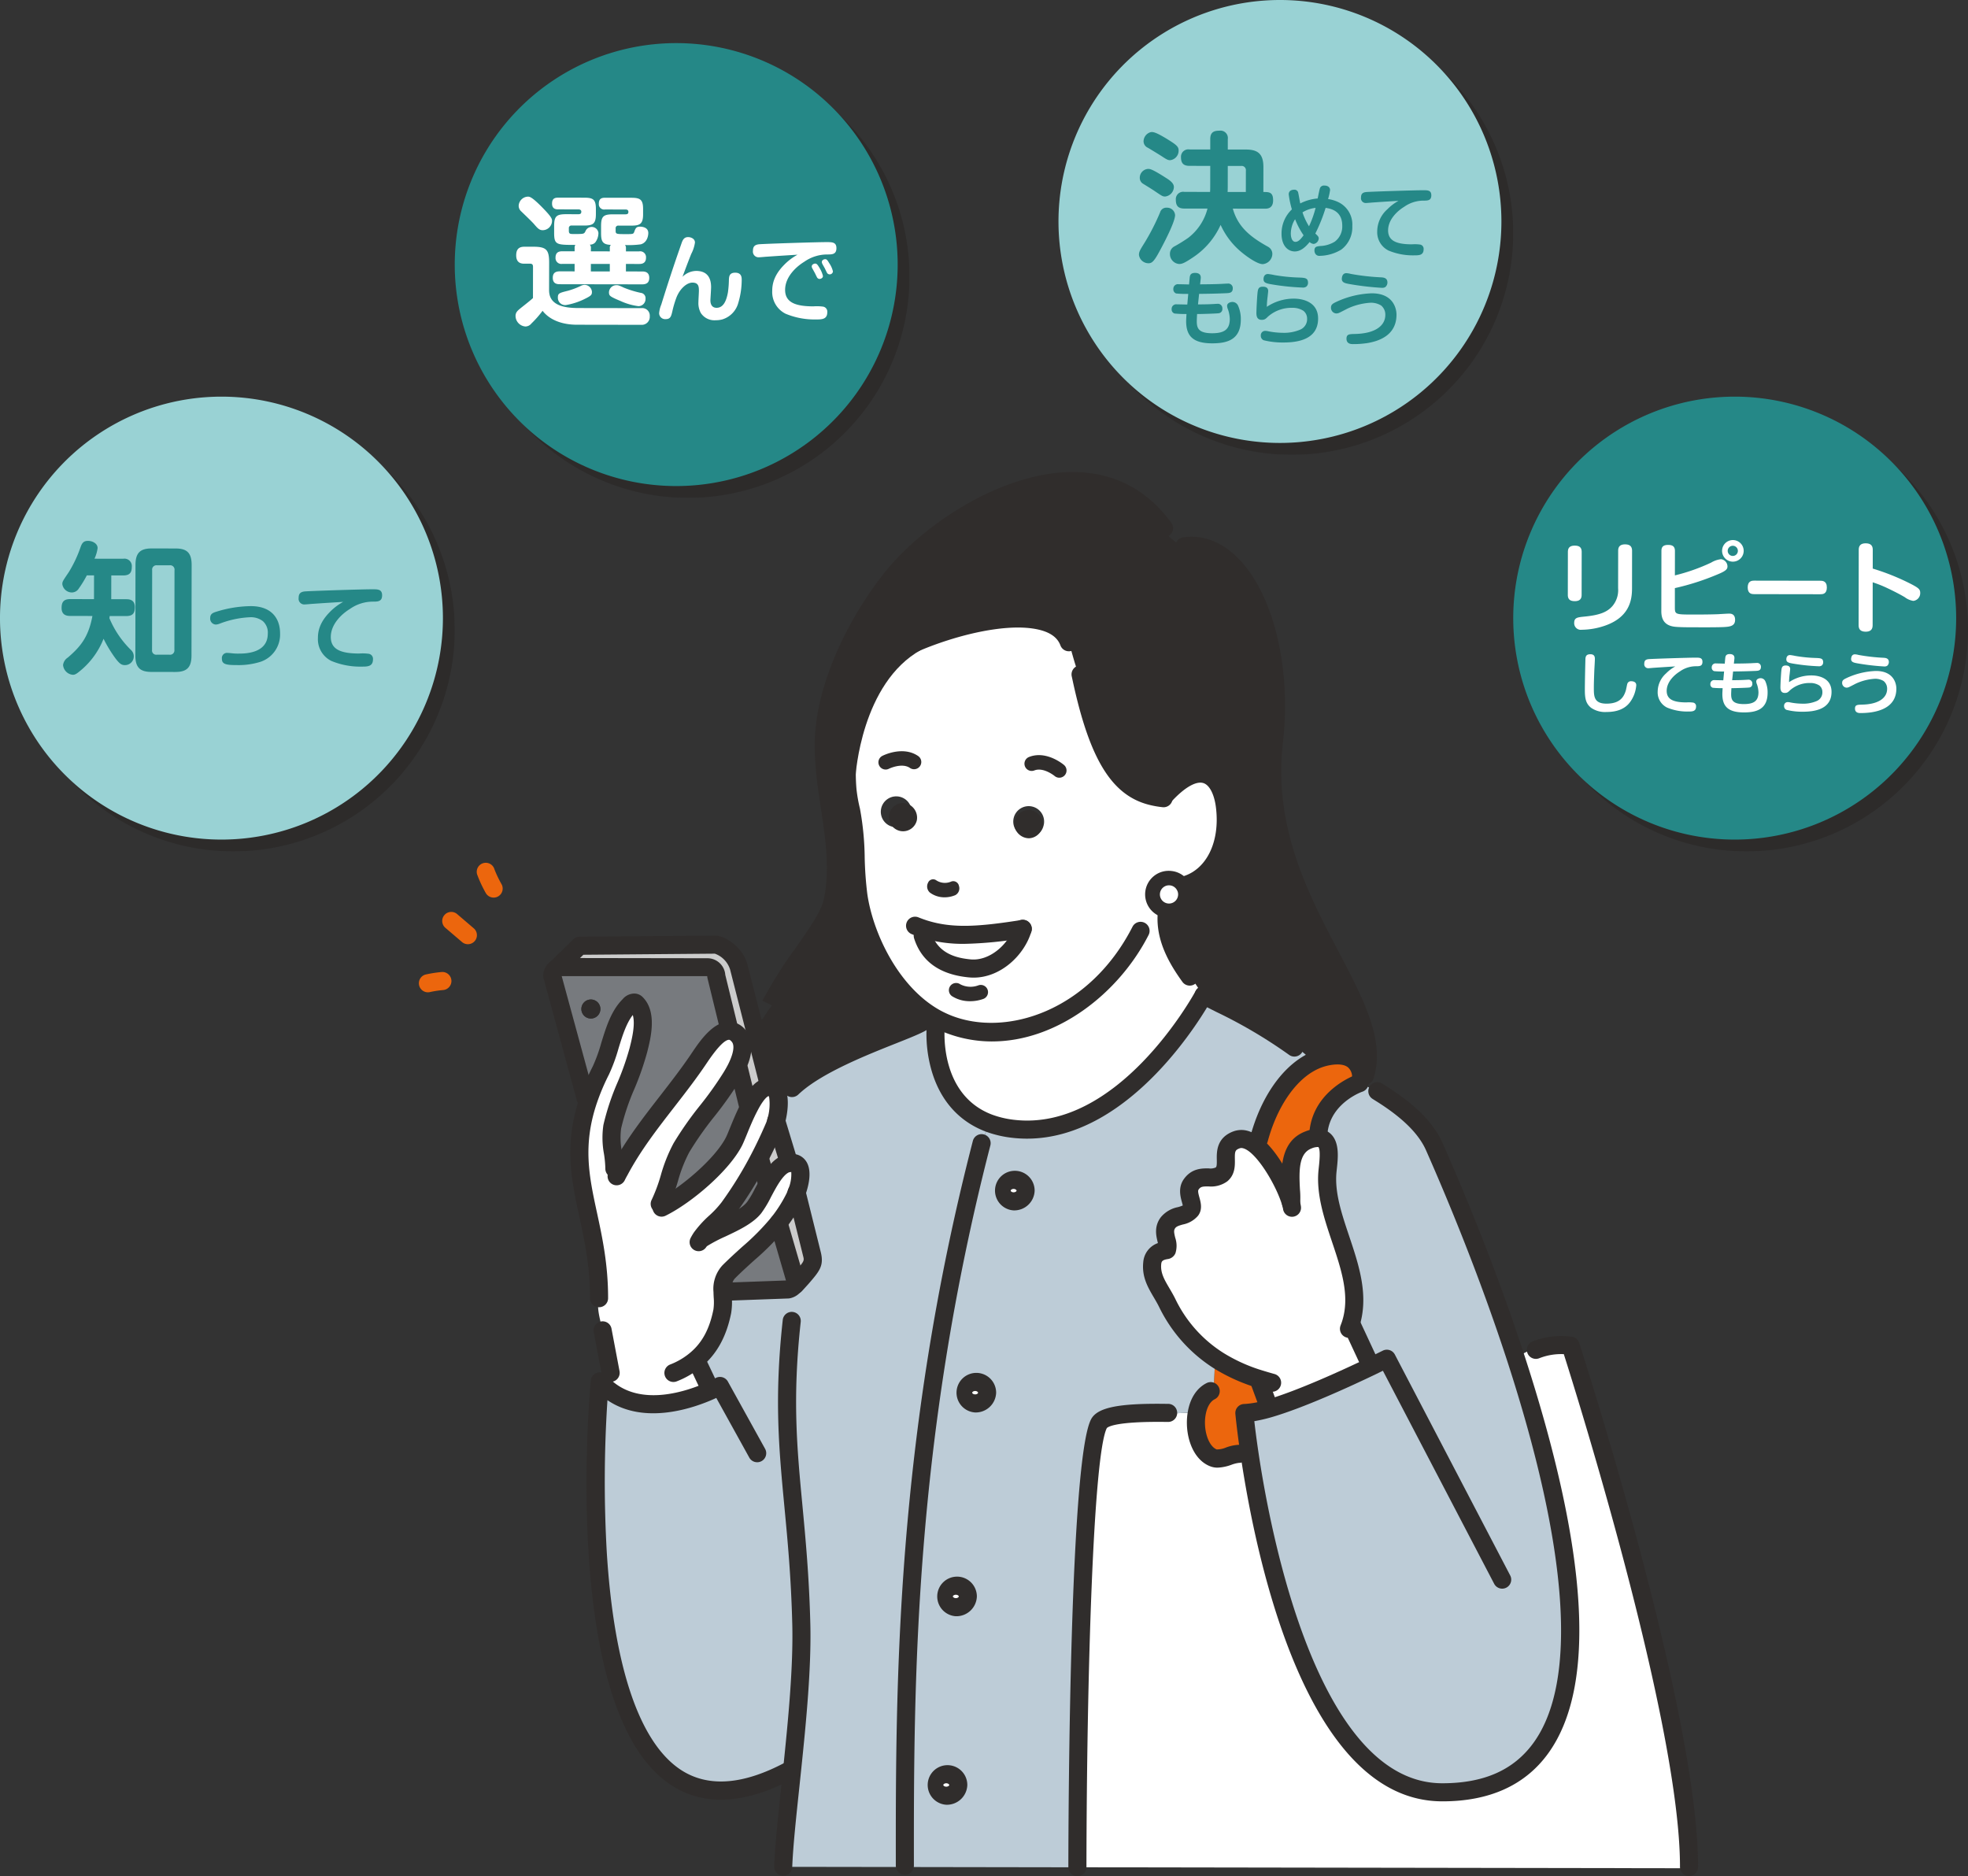
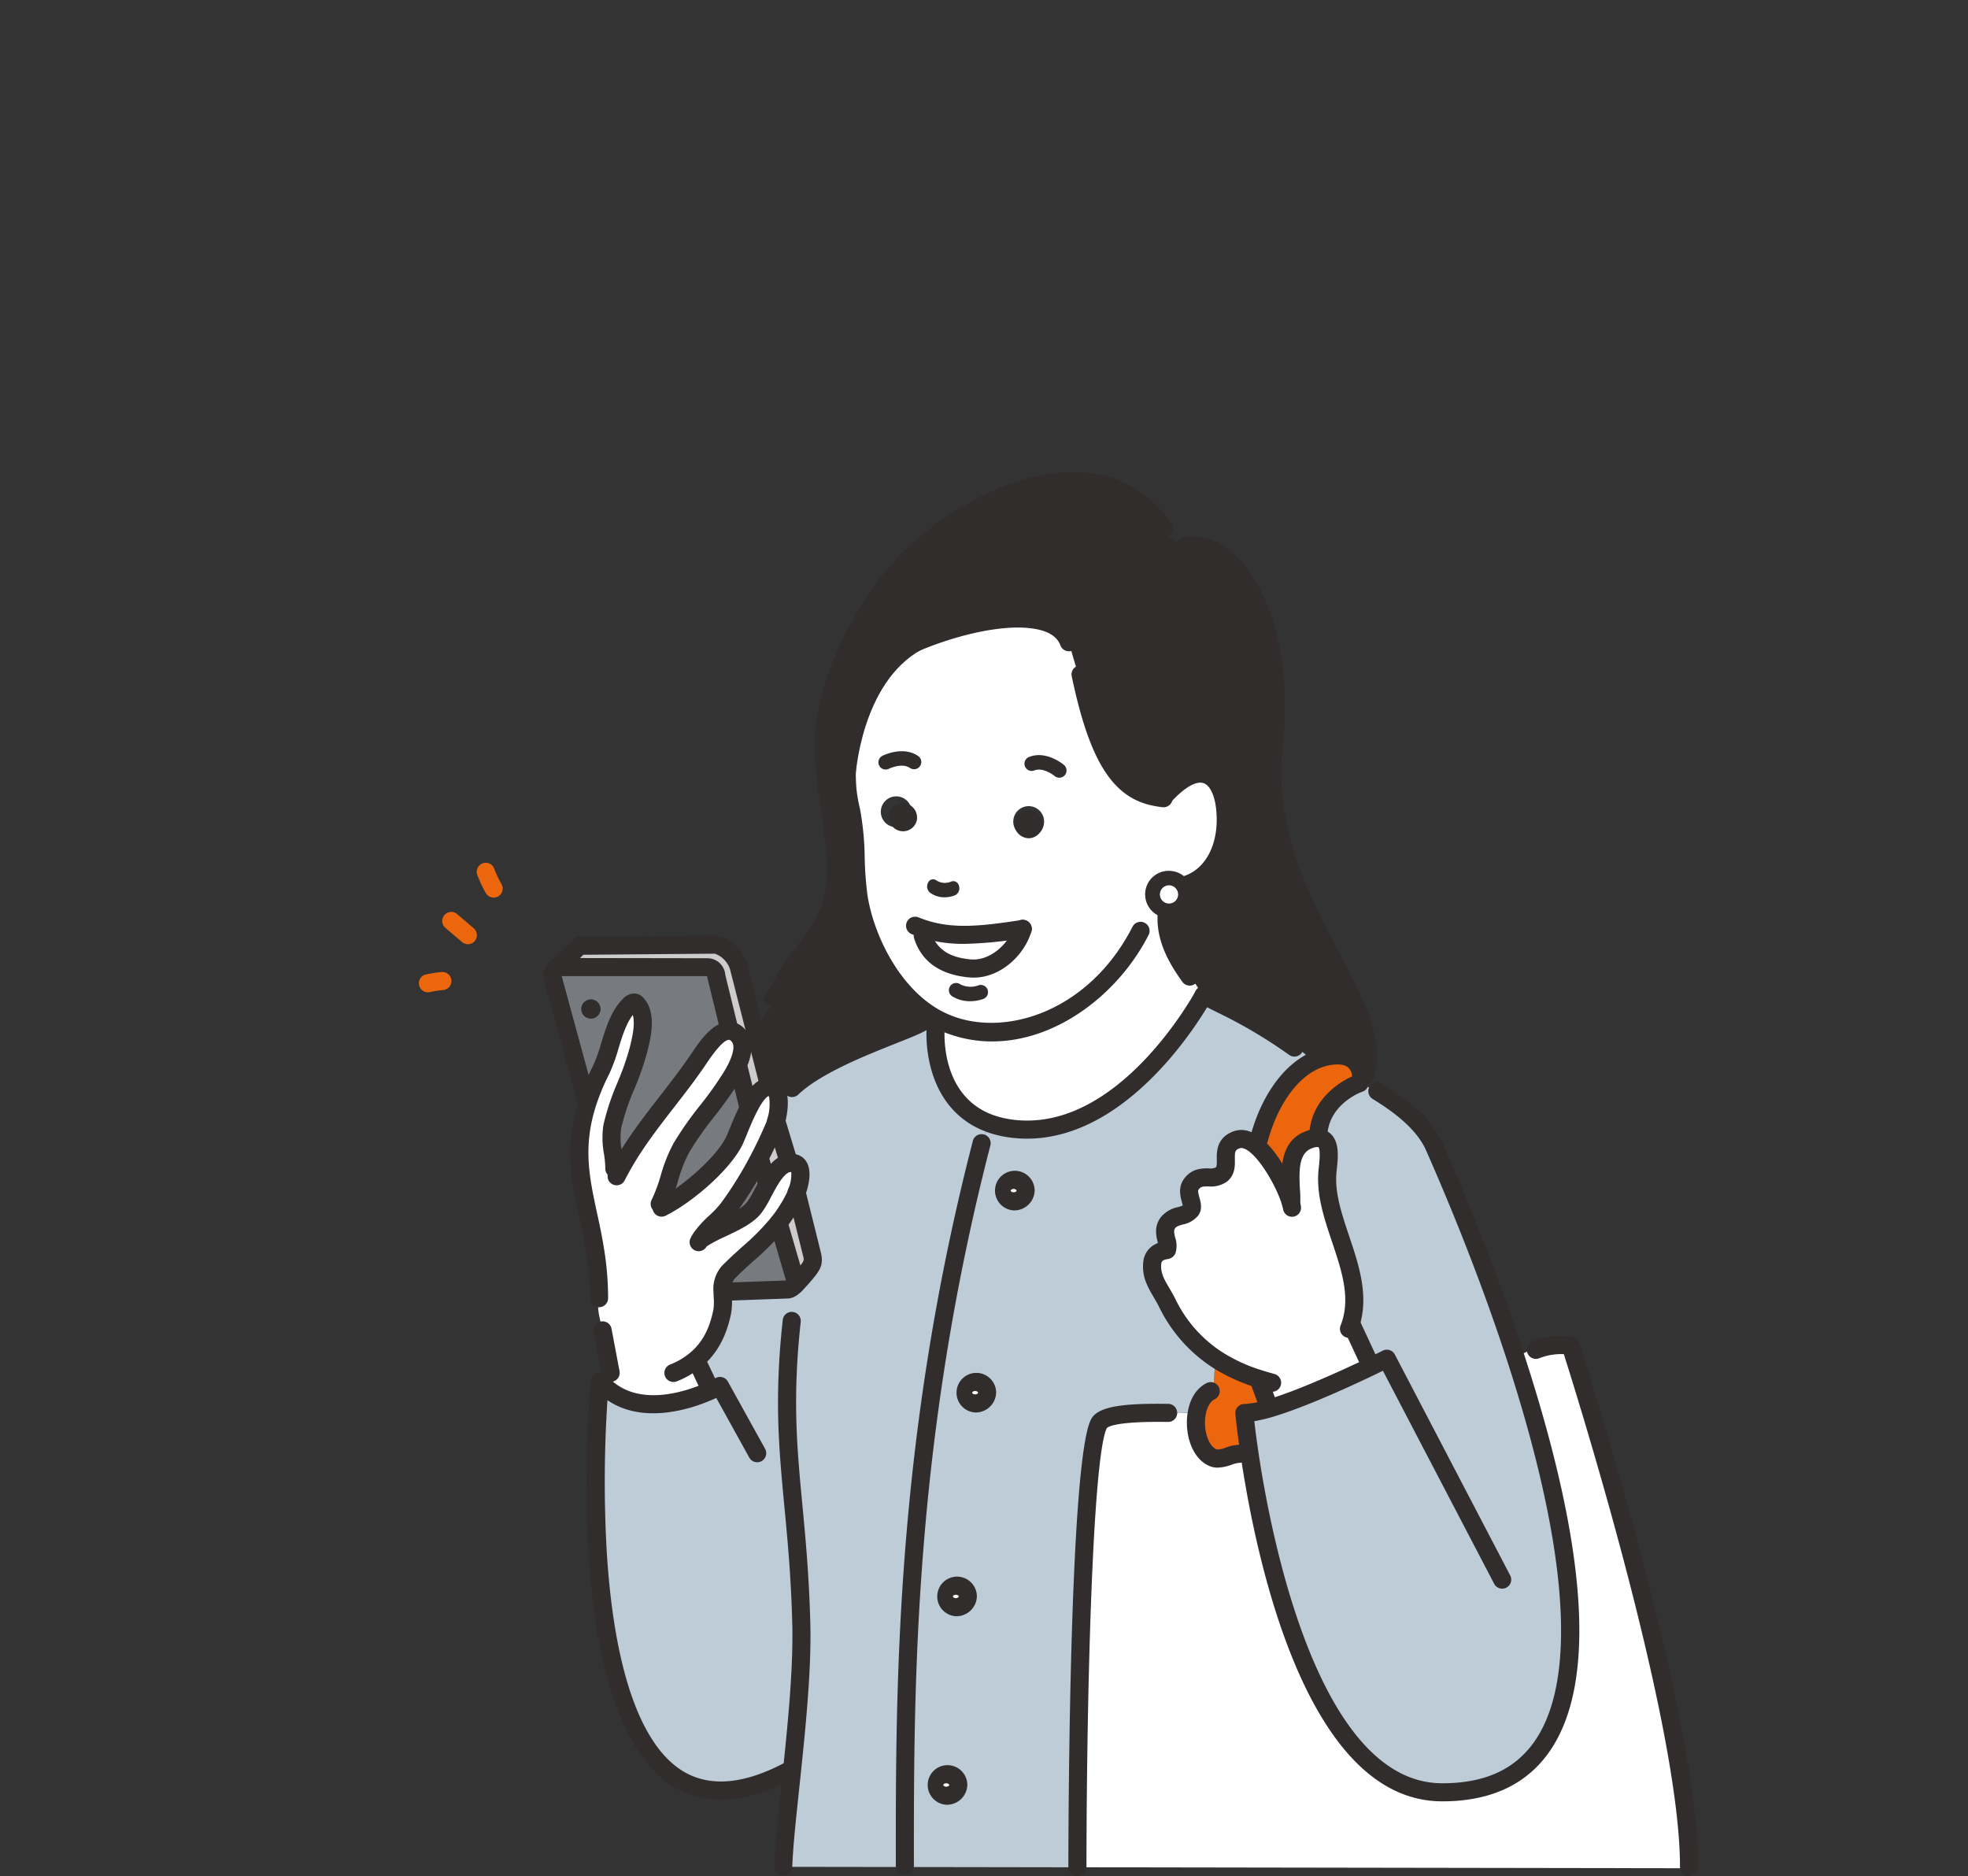
<svg xmlns="http://www.w3.org/2000/svg" width="498.736" height="475.443" viewBox="0 0 498.736 475.443">
  <rect x="0" y="0" width="498.736" height="475.443" fill="#333333" stroke="none" />
  <defs>
    <clipPath id="clip-path">
      <rect id="長方形_1" data-name="長方形 1" width="324.167" height="355.827" fill="none" />
    </clipPath>
    <clipPath id="clip-path-2">
-       <rect id="長方形_4" data-name="長方形 4" width="115.245" height="115.245" fill="none" />
-     </clipPath>
+       </clipPath>
    <clipPath id="clip-path-4">
      <rect id="長方形_2" data-name="長方形 2" width="112.245" height="112.245" fill="none" />
    </clipPath>
  </defs>
  <g id="グループ_33" data-name="グループ 33" transform="translate(-723 -156)">
    <g id="グループ_2" data-name="グループ 2" transform="translate(829.163 275.615)">
      <g id="グループ_1" data-name="グループ 1" clip-path="url(#clip-path)">
        <path id="パス_1" data-name="パス 1" d="M121.216,128.378l.528,1.87a25.079,25.079,0,0,1-6.177,1.127s.36,3.96,1.3,10.283l-2.619.051c-2.017,0-4.621,1.805-6.545,1.016-3.462-1.38-4.993-6.827-4.215-11.259.425-2.492,1.6-4.671,3.546-5.639l.806-.9c0-1.979.227-3.994.231-5.936l1.064-.843a44.022,44.022,0,0,0,10.071,4.562l-.036.111Z" transform="translate(93.619 107.086)" fill="#ec660d" />
        <path id="パス_2" data-name="パス 2" d="M139.429,82.659l-.406,1.924s-.092.036-.257.091c-1.613.639-10.2,4.455-10.21,13.783v.019a6.261,6.261,0,0,0-2.494.509c-6.564,2.5-3.94,12.565-4.367,16.084h-.019c-1.258-4.455-6.9-15.533-12.069-16.294l3.94-.011c2.248-8.373,6.768-15.933,12.931-19.332a14.923,14.923,0,0,1,4.53-1.641c8.377-1.563,8.422,4.869,8.422,4.869" transform="translate(99.342 70.284)" fill="#ec660d" />
        <path id="パス_3" data-name="パス 3" d="M203.728,117.5v-.238a17.549,17.549,0,0,1,8.8-1.049S242.6,209.086,242.537,248.3v.33l-155-.244v-.036c.036-22.468.73-102.955,5.473-112.385,1.582-3.168,14.74-2.726,17.525-2.722v.147c1.979-.015,4.068-.194,6.1-.191l1.136.166c-.778,4.434.753,9.879,4.215,11.259,1.924.791,4.528-1.018,6.545-1.016l2.621-.05c3.662,24.783,15.991,85.773,48.8,85.824,45.613.072,34.532-61.486,18.536-110.5l1.67-.511.44-.219.44-.219.438-.219.44,0,.44-.219,1.1,0Z" transform="translate(79.338 105.185)" fill="#fff" />
        <path id="パス_4" data-name="パス 4" d="M141.931,152.945l-.6-1.083-4.238-9.1-.513-.221c4.383-13.1-7.088-26.382-5.767-39.155.28-2.821,1.169-8.152-2.368-8.3v-.019c.013-9.328,8.6-13.144,10.21-13.783l1.008.057c1.445.734,2.726,1.763,4.228,2.516l.147-.238c6.354,3.933,11.5,8.394,13.833,13.674,4.329,9.793,12.965,30.058,20.5,53.105,15.994,49.011,27.076,110.567-18.537,110.5-32.8-.051-45.133-61.043-48.8-85.826-.944-6.323-1.3-10.283-1.3-10.283a24.9,24.9,0,0,0,6.178-1.127c8.2-2.37,19.969-7.812,26.022-10.716" transform="translate(99.456 73.673)" fill="#bdccd7" />
        <path id="パス_5" data-name="パス 5" d="M147.7,135.986l.513.221,4.238,9.1.6,1.083c-6.051,2.905-17.824,8.348-26.022,10.716l-.528-1.868-2.044-5.557.038-.111a44.021,44.021,0,0,1-10.073-4.56,35.519,35.519,0,0,1-13.135-14.7c-1.752-3.54-4.205-6.091-3.778-10.085.336-3.226,3.691-3.184,3.746-3.311.715-1.832-1.607-4.438.248-6.909,1.544-2.068,4.493-1.422,5.8-3.163,1.1-1.481-1.567-4.364.141-6.632,2.219-3,5.481-.669,7.625-2.444,2.661-2.232-1.016-6.911,3.752-8.737a3.783,3.783,0,0,1,1.8-.2c5.168.761,10.813,11.838,12.073,16.294h.017c.427-3.519-2.2-13.583,4.369-16.084a6.261,6.261,0,0,1,2.494-.509c3.534.153,2.648,5.483,2.366,8.306-1.321,12.771,10.151,26.056,5.767,39.153" transform="translate(88.334 80.233)" fill="#fff" />
        <path id="パス_6" data-name="パス 6" d="M146.814,126.643l-.238.128c-3.109-4.312-6.325-9.722-5.82-15.916l.091-.787a4.144,4.144,0,0,0,4.589-3.639,4.03,4.03,0,0,0-.583-2.623l.6-.217c7.078-2.08,11.16-9.953,10.075-19.63-.923-8.451-6.358-12.8-15.316-3.031l-3.409.088c-7.073-1.807-12.963-7.755-17.712-29.974l-.2.036c-1.26-2.513-1.986-5.959-2.881-8.672l-.036-.294c-4.981-13.642-41.875.562-49.033,8.174-8.441,6.529-5.294,20.451-7.086,29.268l-5.021.616a86.428,86.428,0,0,1-1.028-11.419c-.16-14.79,8.371-32.094,17.643-43.442,13.2-16.143,49.687-38.059,68.614-12.17l.092.806c.419.845,3.292,3.1,4.245,3.8l.86-.017c14.555-2.122,25.787,22.2,22.648,49.552C163.374,106.987,197.037,132.5,191,151.857l-.989,0s-.046-6.432-8.422-4.869a14.9,14.9,0,0,0-4.529,1.641l-.785-1.761a11.812,11.812,0,0,0-2.49-1.891l-.677-.221c-8.933-6.628-18.255-10.657-23-13.266l-.017.017-.4-.183c-.8-1.632-2.011-3.046-2.869-4.678" transform="translate(48.767 1.088)" fill="#302d2c" />
        <path id="パス_7" data-name="パス 7" d="M166.486,84.923l.785,1.761c-6.163,3.4-10.683,10.96-12.933,19.332l-3.939.011a3.765,3.765,0,0,0-1.8.2c-4.768,1.826-1.09,6.5-3.752,8.737-2.147,1.773-5.4-.559-7.627,2.444-1.708,2.269.963,5.151-.139,6.632-1.3,1.741-4.253,1.094-5.8,3.163-1.855,2.471.467,5.077-.25,6.909-.055.128-3.409.086-3.744,3.309-.427,4,2.025,6.546,3.778,10.087a35.506,35.506,0,0,0,13.135,14.7l-1.064.841c0,1.943-.227,3.958-.231,5.938l-.806.9c-1.944.968-3.121,3.147-3.546,5.639l-1.136-.168c-2.034,0-4.123.177-6.1.193V175.4c-2.785,0-15.943-.446-17.523,2.722-4.743,9.431-5.439,89.917-5.473,112.386v.036L64.6,290.474v-.33c-.034-47.63.172-108.418,19.458-183.121l1.914-5.037a26,26,0,0,0,6.1,1.42c27.905,3.2,47.644-32.765,48.233-33.845l.019-.017c4.741,2.61,14.063,6.638,23,13.266l.677.221a11.764,11.764,0,0,1,2.49,1.891M95.2,119.081a3.052,3.052,0,1,0-3.048,2.707,2.9,2.9,0,0,0,3.048-2.707m-9.759,51.207a3.052,3.052,0,1,0-3.027,2.707,2.891,2.891,0,0,0,3.027-2.707M80.559,221.9a3.06,3.06,0,1,0-3.046,2.726,2.884,2.884,0,0,0,3.046-2.726m-2.421,47.791a3.063,3.063,0,1,0-3.046,2.707,2.9,2.9,0,0,0,3.046-2.707" transform="translate(58.548 63.032)" fill="#bdccd7" />
        <path id="パス_8" data-name="パス 8" d="M76.926,98.208l-.515,1.63c2.278,7.17,9.187,8.022,11.825,8.283,6.23.652,11.974-4.672,13.5-9.984-10.7,1.687-17.834,2.244-24.813.071M134.3,64.45l3.409-.086c8.958-9.772,14.395-5.422,15.316,3.029,1.085,9.677-3,17.552-10.073,19.63l-.6.219a4.089,4.089,0,0,0-3.058-1.967,4.141,4.141,0,0,0-.947,8.228l-.093.787c-.505,6.194,2.713,11.606,5.82,15.916l.24-.128c.858,1.632,2.065,3.046,2.869,4.678l.4.183c-.587,1.081-20.327,37.042-48.233,33.845a25.9,25.9,0,0,1-6.1-1.42c-15.257-5.706-13.56-24.377-13.56-24.377l2.989-.82c-.494-.2-.989-.423-1.464-.644a25.5,25.5,0,0,1-3.224-1.8C68,113.2,61.584,100,60.1,89.6c-1.016-7.113-.343-14.534-1.836-21.481-.217-1.045-.581-2.842-.907-5.134C56.1,54.265,55.249,38.6,63.69,32.067c7.158-7.614,44.8-20.162,49.783-6.52l.036.294c.894,2.713,1.622,6.159,2.882,8.672l.2-.036C121.34,56.7,127.233,62.643,134.3,64.45M107,72.068a3.909,3.909,0,1,0-4.531,2.686A3.742,3.742,0,0,0,107,72.068M73.582,68.881a3.91,3.91,0,1,0-3.963,3.475,3.741,3.741,0,0,0,3.963-3.475" transform="translate(51.269 17.653)" fill="#fff" />
        <path id="パス_9" data-name="パス 9" d="M105.213,55.971a4.012,4.012,0,0,1,.581,2.621,4.14,4.14,0,1,1-3.639-4.587,4.087,4.087,0,0,1,3.058,1.965" transform="translate(88.407 48.923)" fill="#fff" />
        <path id="パス_10" data-name="パス 10" d="M79.156,48.631a3.579,3.579,0,1,1,3.733,3.752,3.739,3.739,0,0,1-3.733-3.752" transform="translate(71.74 40.425)" fill="#302d2c" />
        <path id="パス_11" data-name="パス 11" d="M80.5,94.094a2.736,2.736,0,1,1-3.027,2.726A2.9,2.9,0,0,1,80.5,94.094" transform="translate(70.214 85.283)" fill="#fff" />
        <path id="パス_12" data-name="パス 12" d="M73.279,263.532,73,263.5c-60.876,33.054-48.463-98.378-48.463-98.378.236.276.475.534.73.789,8.638,8.773,22.3,3.845,27.56,1.453l-.713-1.079-3.084-6.512-.13-.147c4.019-3.346,5.786-7.816,6.672-12.233a23.678,23.678,0,0,0,.063-4.966l.587-.015,16-.58a2.578,2.578,0,0,0,1.706-1.172l.168.021,1.245-1.355c3.048-3.531,3.6-4.026,2.924-6.594l-3.839-15.47c.917-2.509,1.952-7.071-.886-7.481a3.443,3.443,0,0,0-1.066,0L69.253,99.124a15.1,15.1,0,0,0,.45-6.451l.987-.017c1.211-.6,1.727-2.194,2.957-2.818l.292.332c9.284-8.213,30.2-14.12,32.847-16.461l1.176-1.645a25.846,25.846,0,0,0,3.222,1.8c.477.219.972.44,1.466.642l-2.987.822S107.965,94,123.222,99.7l-1.916,5.039c-19.287,74.7-19.493,135.491-19.458,183.119v.33l-30.826-.046v-.04c.231-5.973,1.235-14.841,2.257-24.571" transform="translate(21.299 65.315)" fill="#bdccd7" />
        <path id="パス_13" data-name="パス 13" d="M75.4,120.955a2.738,2.738,0,1,1-3.046,2.726,2.894,2.894,0,0,1,3.046-2.726" transform="translate(65.575 109.629)" fill="#fff" />
        <path id="パス_14" data-name="パス 14" d="M92.3,60.738c-1.529,5.313-7.275,10.636-13.5,9.986-2.638-.261-9.545-1.115-11.825-8.285l.517-1.63c6.981,2.173,14.109,1.617,24.813-.071" transform="translate(60.703 55.05)" fill="#fff" />
        <path id="パス_15" data-name="パス 15" d="M72.825,148.041a2.738,2.738,0,1,1-3.046,2.705,2.885,2.885,0,0,1,3.046-2.705" transform="translate(63.245 134.178)" fill="#fff" />
        <path id="パス_16" data-name="パス 16" d="M71.555,173.1a2.738,2.738,0,1,1-3.046,2.726,2.9,2.9,0,0,1,3.046-2.726" transform="translate(62.094 156.891)" fill="#fff" />
        <path id="パス_17" data-name="パス 17" d="M49.322,96.736l-.366-.2C54.011,86.5,63.244,76.765,64.611,70.5c1.956-9.069.084-18.362-1.222-27.583l5.023-.614c.326,2.29.69,4.087.907,5.132,1.493,6.949.822,14.368,1.836,21.481,1.487,10.393,7.9,23.6,17.893,30.12l-1.174,1.647c-2.642,2.341-23.563,8.247-32.848,16.459l-.294-.33c-1.228.621-1.744,2.215-2.955,2.818l-.989.017c-.29-1.266-.967-2.147-2.25-2.148l-.019-.294-4.152-16.3,2.566-.656a29.729,29.729,0,0,1,2.389-3.515" transform="translate(40.212 38.341)" fill="#302d2c" />
        <path id="パス_18" data-name="パス 18" d="M69.578,48.314a3.58,3.58,0,1,1-3.084-4.293,3.743,3.743,0,0,1,3.084,4.293" transform="translate(56.619 39.879)" fill="#302d2c" />
        <path id="パス_19" data-name="パス 19" d="M56.241,111.243c.675,2.566.124,3.06-2.924,6.592l-1.249,1.355-.164-.019a2.356,2.356,0,0,0-.015-1.74l-4.066-13.953-.017-.019a36.912,36.912,0,0,0,4.061-6.39,12.036,12.036,0,0,0,.532-1.3Z" transform="translate(43.328 86.801)" fill="#ccc" />
        <path id="パス_20" data-name="パス 20" d="M50.873,161.012l.13.147,3.086,6.51.713,1.083c-5.265,2.392-18.924,7.319-27.56-1.455l1.851,0,0-.568-.383-1.962V163.8l.425-.072L27.209,153.48l-.057.017c-.49-2.6-1.6-5.683-.793-8.047l-.036-.017c.032-21.039-9.223-31.443-2.616-50.511a57.7,57.7,0,0,1,3.073-7.2c2.5-5,3.17-12.475,7.155-16.444.387-.385,1.249-1.117,1.815-.53,2.839,2.827,1.363,8.6.534,11.858-1.66,6.6-5.281,12.784-6.611,19.361-.7,3.481.538,7.257.534,10.594l1.262.662C37.113,102.6,45.207,94.333,51.8,84.466c1.468-2.179,4.554-6.811,7.469-6.806a3.26,3.26,0,0,1,2.6,1.525c1.628,2.2.45,5.589-.873,8.19-.406.77-.808,1.464-1.161,2.032-3.693,6.152-9.053,11.642-12.633,17.885-2.591,4.522-3.226,9.726-5.5,14.248l.547.9c5.963-2.961,15.264-10.752,18.3-16.776.776-1.557,2.116-5.4,3.809-8.626,1.306-2.564,2.831-4.724,4.423-5.052a2.759,2.759,0,0,1,.644-.071c1.283,0,1.96.883,2.251,2.147a15.1,15.1,0,0,1-.45,6.451,11.093,11.093,0,0,1-.442,1.336c-1.235,2.875-2.5,5.567-3.862,8.167a100.065,100.065,0,0,1-7.679,12.45c-1.967,2.745-5.105,4.829-7,7.595l.313.183c3.538-2.358,10.361-4.364,13.08-7.768a59.5,59.5,0,0,0,3.454-6.005c1.449-2.564,3.178-4.962,5.357-5.288v-.017a3.443,3.443,0,0,1,1.066,0c2.84.408,1.8,4.97.886,7.479a12.374,12.374,0,0,1-.534,1.3,36.985,36.985,0,0,1-4.061,6.39c-3.654,4.631-7.875,7.685-12.591,12.388-1.432,1.445-1.638,3.241-1.6,5.092a23.809,23.809,0,0,1-.065,4.966c-.886,4.415-2.652,8.884-6.672,12.231" transform="translate(19.331 63.925)" fill="#fff" />
        <path id="パス_21" data-name="パス 21" d="M58.637,113.775a2.346,2.346,0,0,1,.015,1.74,2.573,2.573,0,0,1-1.706,1.17l-16,.58-.585.017c-.034-1.851.17-3.647,1.6-5.092,4.718-4.7,8.937-7.757,12.591-12.388l.019.019Z" transform="translate(36.578 90.457)" fill="#777a7e" />
        <path id="パス_22" data-name="パス 22" d="M52.772,96.91v.019c-2.181.326-3.908,2.726-5.359,5.286l-.2-.109-1.767-6.234-.2-.111c1.359-2.6,2.629-5.292,3.86-8.169a10.059,10.059,0,0,0,.442-1.336Z" transform="translate(41.005 78.18)" fill="#ccc" />
        <path id="パス_23" data-name="パス 23" d="M71.99,98.6l.017.294a2.737,2.737,0,0,0-.641.072c-1.6.326-3.119,2.488-4.425,5.05l-.219-.111-2.331-9.532-.806-.021c1.323-2.6,2.5-5.988.875-8.19a3.265,3.265,0,0,0-2.6-1.525l-.09-.934L58.619,70.8a2.232,2.232,0,0,0-2.232-2.238L19.295,68.5a2.136,2.136,0,0,0-.77.145l-.053-.147L24,63.1l34.343-.276c1.394,0,5.128,2.19,6,5.746l3.5,13.731Z" transform="translate(16.741 56.944)" fill="#ccc" />
        <path id="パス_24" data-name="パス 24" d="M54.188,97.587l.2.111a59.1,59.1,0,0,1-3.456,6.005c-2.717,3.4-9.538,5.41-13.078,7.768l-.311-.185c1.891-2.764,5.029-4.848,6.993-7.593a100.082,100.082,0,0,0,7.681-12.45l.2.111Z" transform="translate(34.029 82.699)" fill="#777a7e" />
        <path id="パス_25" data-name="パス 25" d="M54.448,88.919l.219.111c-1.691,3.222-3.035,7.069-3.807,8.626-3.033,6.024-12.336,13.815-18.3,16.776l-.549-.9c2.28-4.522,2.911-9.726,5.5-14.248C41.1,93.04,46.46,87.55,50.153,81.4c.349-.568.753-1.264,1.157-2.032l.806.019Z" transform="translate(29.016 71.934)" fill="#777a7e" />
        <path id="パス_26" data-name="パス 26" d="M62.443,81.007l.09.936c-2.915-.006-6,4.627-7.469,6.806-6.6,9.867-14.69,18.137-20.333,28.757l-1.264-.662c.006-3.336-1.233-7.113-.532-10.594,1.329-6.577,4.949-12.765,6.609-19.361.829-3.26,2.3-9.03-.532-11.858-.566-.587-1.43.145-1.815.53-3.982,3.969-4.653,11.446-7.155,16.444a56.829,56.829,0,0,0-3.071,7.2l-.806-.185-.82-3.025L17.729,68.036A2.2,2.2,0,0,1,19.2,65.949a2.136,2.136,0,0,1,.77-.145l37.092.057a2.233,2.233,0,0,1,2.232,2.24ZM29.92,76.43A2.41,2.41,0,1,0,27.5,78.845,2.412,2.412,0,0,0,29.92,76.43" transform="translate(16.069 59.642)" fill="#777a7e" />
        <path id="パス_27" data-name="パス 27" d="M24,70.117a2.41,2.41,0,1,1-2.4,2.4,2.412,2.412,0,0,1,2.4-2.4" transform="translate(19.574 63.551)" fill="#302d2c" />
        <path id="パス_28" data-name="パス 28" d="M48.2,100.916A2.294,2.294,0,0,1,46,99.249l-1.767-6.234a2.291,2.291,0,1,1,4.407-1.251L50.409,98a2.292,2.292,0,0,1-1.578,2.829,2.342,2.342,0,0,1-.631.088" transform="translate(40.011 81.662)" fill="#302d2c" />
        <path id="パス_29" data-name="パス 29" d="M45.974,92.29a2.3,2.3,0,0,1-2.221-1.748l-2.33-9.534a2.29,2.29,0,1,1,4.449-1.087L48.2,89.453a2.29,2.29,0,0,1-1.681,2.77,2.264,2.264,0,0,1-.549.067" transform="translate(37.484 70.854)" fill="#302d2c" />
        <path id="パス_30" data-name="パス 30" d="M27.248,102.4a2.293,2.293,0,0,1-2.206-1.693l-8.436-30.98a2.254,2.254,0,0,1-.08-.606,4.479,4.479,0,0,1,3.025-4.253A4.282,4.282,0,0,1,21.06,64.6l37.092.059a4.534,4.534,0,0,1,4.509,4.209l3.1,12.685a2.291,2.291,0,1,1-4.451,1.085L58.156,69.734a2.3,2.3,0,0,1-.067-.547l-36.882,0,8.258,30.324a2.293,2.293,0,0,1-1.613,2.812,2.362,2.362,0,0,1-.6.08" transform="translate(14.979 58.553)" fill="#302d2c" />
        <path id="パス_31" data-name="パス 31" d="M41.751,120.636a2.29,2.29,0,0,1-.078-4.579l15.575-.564-4.066-13.951a2.291,2.291,0,1,1,4.4-1.281l4.064,13.953a4.508,4.508,0,0,1-.084,3.3,4.847,4.847,0,0,1-3.4,2.507,2.26,2.26,0,0,1-.318.034l-16,.58c-.029,0-.057,0-.088,0" transform="translate(35.77 89.376)" fill="#302d2c" />
        <path id="パス_32" data-name="パス 32" d="M73.074,101.984a2.3,2.3,0,0,1-2.215-1.725L63.211,70.228A6.263,6.263,0,0,0,59.346,66.2l-33.319.275L21.16,71.229a2.29,2.29,0,0,1-3.2-3.277l5.525-5.4a2.3,2.3,0,0,1,1.582-.652l34.343-.276c2.564.006,7.141,2.995,8.245,7.49L75.3,99.127a2.295,2.295,0,0,1-2.225,2.858" transform="translate(15.652 55.854)" fill="#302d2c" />
        <path id="パス_33" data-name="パス 33" d="M51.81,100.29a2.292,2.292,0,0,1-2.188-1.628L46.4,88.012a2.291,2.291,0,1,1,4.385-1.329l3.226,10.653a2.289,2.289,0,0,1-1.527,2.856,2.333,2.333,0,0,1-.669.1" transform="translate(41.961 77.091)" fill="#302d2c" />
        <path id="パス_34" data-name="パス 34" d="M51.126,122.57a2.29,2.29,0,0,1-1.68-3.843l1.563-1.721c2.417-2.8,2.417-2.8,2.078-4.091l-3.851-15.5a2.291,2.291,0,1,1,4.448-1.1l3.843,15.474c.944,3.6-.227,4.953-3.052,8.222l-1.66,1.83a2.286,2.286,0,0,1-1.689.738" transform="translate(44.266 85.711)" fill="#302d2c" />
        <path id="パス_35" data-name="パス 35" d="M27.549,128.293a2.288,2.288,0,0,1-2.236-1.834l-.128-.623L23.25,115.555a2.292,2.292,0,0,1,4.5-.846L29.8,125.544a2.294,2.294,0,0,1-1.788,2.7,2.413,2.413,0,0,1-.463.046" transform="translate(21.037 102.273)" fill="#302d2c" />
        <path id="パス_36" data-name="パス 36" d="M41.068,127.962A2.292,2.292,0,0,1,39,126.652l-3.086-6.512a2.29,2.29,0,0,1,4.139-1.962l3.088,6.51a2.295,2.295,0,0,1-2.072,3.273" transform="translate(32.35 105.923)" fill="#302d2c" />
        <path id="パス_37" data-name="パス 37" d="M112.76,102.145a2.3,2.3,0,0,1-2.209-2.886c2.6-9.7,7.721-17.26,14.037-20.745a17.3,17.3,0,0,1,5.223-1.889c3.571-.662,6.413-.156,8.439,1.514a7.711,7.711,0,0,1,2.686,5.6,2.294,2.294,0,0,1-2.274,2.307h-.021a2.292,2.292,0,0,1-2.286-2.246,3.18,3.18,0,0,0-1.05-2.145c-.919-.738-2.534-.917-4.663-.52a12.63,12.63,0,0,0-3.845,1.4c-5.151,2.842-9.572,9.539-11.823,17.92a2.29,2.29,0,0,1-2.213,1.7" transform="translate(100.126 69.194)" fill="#302d2c" />
        <path id="パス_38" data-name="パス 38" d="M114.752,129.538a2.293,2.293,0,0,1-2.147-1.5l-2.044-5.557a2.29,2.29,0,1,1,4.3-1.582l2.046,5.557a2.291,2.291,0,0,1-1.359,2.942,2.332,2.332,0,0,1-.795.141" transform="translate(100.081 108.217)" fill="#302d2c" />
        <path id="パス_39" data-name="パス 39" d="M106.349,78.016a2.289,2.289,0,0,1-1.857-.951c-3.207-4.448-6.815-10.449-6.247-17.441a2.291,2.291,0,0,1,4.568.372c-.446,5.469,2.478,10.344,5.4,14.389a2.291,2.291,0,0,1-1.861,3.632" transform="translate(88.992 52.133)" fill="#302d2c" />
        <path id="パス_40" data-name="パス 40" d="M105.459,71.726a2.291,2.291,0,0,1-.641-4.489c6-1.763,9.4-8.666,8.441-17.178-.377-3.468-1.6-5.942-3.187-6.463-1.863-.612-4.846,1.109-8.161,4.728a2.291,2.291,0,1,1-3.378-3.1c4.789-5.222,9.152-7.238,12.965-5.986,3.422,1.123,5.723,4.882,6.316,10.315,1.211,10.79-3.494,19.664-11.705,22.076a2.33,2.33,0,0,1-.65.093" transform="translate(88.76 35.24)" fill="#302d2c" />
        <path id="パス_41" data-name="パス 41" d="M95.04,121.749A32.635,32.635,0,0,1,82.912,119.4c-.543-.223-1.071-.459-1.578-.694a27.8,27.8,0,0,1-3.508-1.96C66.874,109.6,60.436,95.67,58.915,85.032a94.164,94.164,0,0,1-.709-9.688,67.682,67.682,0,0,0-1.1-11.636c-.271-1.3-.618-3.06-.938-5.29-1.323-9.242-2.15-25.827,7.2-33.06a2.29,2.29,0,0,1,3.212.41,2.419,2.419,0,0,1-.41,3.214c-3.649,3.733-6.375,18.284-5.467,28.788a37.179,37.179,0,0,0,.883,4.989,72.146,72.146,0,0,1,1.2,12.41,90.542,90.542,0,0,0,.665,9.215c1.331,9.3,7.179,22.2,16.877,28.525a22.874,22.874,0,0,0,2.93,1.638c.45.21.911.418,1.373.6,14.1,5.637,35.186-1.218,46.025-22.465a2.29,2.29,0,1,1,4.08,2.082c-7.583,14.87-23.25,27.005-39.694,26.981" transform="translate(50.184 22.549)" fill="#302d2c" />
        <path id="パス_42" data-name="パス 42" d="M160.915,263.348c-34.381-.053-47.159-61.406-51.058-87.78-.942-6.314-1.3-10.247-1.317-10.411a2.289,2.289,0,0,1,2.284-2.5,22.968,22.968,0,0,0,5.557-1.041c7.894-2.284,19.46-7.606,25.648-10.576,2.375-1.157,3.872-1.9,3.878-1.9a2.291,2.291,0,0,1,3.05.989l29.234,55.978a2.291,2.291,0,0,1-4.061,2.122l-28.2-53.994c-.543.267-1.186.581-1.908.932-6.329,3.037-18.156,8.478-26.388,10.857a39.985,39.985,0,0,1-4.291.989c.2,1.767.539,4.488,1.045,7.883,2.907,19.664,14.851,83.823,46.534,83.872,10.569.015,18.141-3.327,23.149-10.216,11.267-15.5,8.916-49.14-6.792-97.278-6.947-21.254-14.936-40.493-20.415-52.89-1.9-4.3-6.138-8.443-12.944-12.654l-.629-.4a2.291,2.291,0,0,1,2.463-3.864l.6.385c7.589,4.7,12.4,9.505,14.7,14.681,5.523,12.494,13.575,31.886,20.579,53.319,16.416,50.3,18.484,84.417,6.144,101.4-5.851,8.051-14.889,12.123-26.863,12.1" transform="translate(98.367 73.511)" fill="#302d2c" />
        <path id="パス_43" data-name="パス 43" d="M128.4,86.192a2.264,2.264,0,0,1-1.359-.452,123.477,123.477,0,0,0-18.492-10.9c-1.639-.827-3.077-1.556-4.245-2.2a2.291,2.291,0,0,1,2.209-4.015c1.127.62,2.516,1.321,4.1,2.122a127.29,127.29,0,0,1,19.157,11.312,2.291,2.291,0,0,1-1.371,4.131" transform="translate(93.462 61.942)" fill="#302d2c" />
        <path id="パス_44" data-name="パス 44" d="M56.274,227.967a22.537,22.537,0,0,1-12.653-3.761c-27.852-18.4-20.577-99.031-20.253-102.455a2.289,2.289,0,0,1,4.013-1.281c.2.233.406.452.623.671,7.576,7.694,20,3.25,24.989.984,1.207-.553,1.943-.965,1.985-.987a2.293,2.293,0,0,1,3.132.885l9.429,17.041a2.291,2.291,0,0,1-4.009,2.219l-8.363-15.114-.273.126c-5.319,2.415-17.864,6.863-27.309.442a315.549,315.549,0,0,0-.164,38.611c1.83,29.123,8.306,48.155,18.726,55.037,6.914,4.566,15.952,3.876,26.872-2.053a2.291,2.291,0,1,1,2.187,4.026c-6.9,3.748-13.232,5.62-18.932,5.61" transform="translate(20.192 108.467)" fill="#302d2c" />
        <path id="パス_45" data-name="パス 45" d="M71.977,58.707a6.161,6.161,0,0,1-3.708-1.191,2.065,2.065,0,0,1-.469-2.53,1.381,1.381,0,0,1,2.1-.568,3.989,3.989,0,0,0,3.786.284,1.472,1.472,0,0,1,1.937,1.127,1.943,1.943,0,0,1-.938,2.333,7,7,0,0,1-2.711.545" transform="translate(61.236 49.065)" fill="#302d2c" />
        <path id="パス_46" data-name="パス 46" d="M75.794,72.518a8.41,8.41,0,0,1-4.459-1.2A1.832,1.832,0,1,1,73.3,68.229a5.657,5.657,0,0,0,4.554.284,1.833,1.833,0,1,1,1.2,3.462,9.917,9.917,0,0,1-3.262.543" transform="translate(63.883 61.581)" fill="#302d2c" />
        <path id="パス_47" data-name="パス 47" d="M89.326,43.356a1.821,1.821,0,0,1-1.182-.435c-.051-.044-2.856-2.312-5.138-1.409a1.833,1.833,0,1,1-1.35-3.409c4.387-1.735,8.683,1.872,8.863,2.026a1.832,1.832,0,0,1-1.193,3.226" transform="translate(72.96 34.109)" fill="#302d2c" />
        <path id="パス_48" data-name="パス 48" d="M80.939,74.16a12.7,12.7,0,0,1-1.285-.067c-7.28-.721-11.919-4.041-13.772-9.869a2.291,2.291,0,0,1,4.366-1.39c1.683,5.3,6.44,6.362,9.869,6.7,4.97.524,9.82-3.98,11.076-8.34a2.29,2.29,0,1,1,4.4,1.268c-1.685,5.853-7.652,11.709-14.656,11.7" transform="translate(59.615 53.961)" fill="#302d2c" />
        <path id="パス_49" data-name="パス 49" d="M79.459,65.992a35.194,35.194,0,0,1-10.637-1.519c-.885-.276-1.746-.591-2.627-.944A2.291,2.291,0,0,1,67.9,59.276c.768.307,1.517.581,2.286.824,6.485,2.017,13.095,1.533,23.772-.149a2.291,2.291,0,1,1,.713,4.526,98.7,98.7,0,0,1-15.213,1.516" transform="translate(58.692 53.575)" fill="#302d2c" />
        <path id="パス_50" data-name="パス 50" d="M92.92,106.982a33.141,33.141,0,0,1-3.708-.215,28.414,28.414,0,0,1-6.632-1.548c-6.966-2.6-11.774-8.089-13.916-15.869a33.526,33.526,0,0,1-1.132-10.864A2.291,2.291,0,0,1,72.1,78.9c-.061.688-1.325,17.01,12.079,22.022a23.87,23.87,0,0,0,5.557,1.291c26.188,3.008,45.169-31.209,45.962-32.665a2.375,2.375,0,0,1,.395-.526,2.293,2.293,0,0,1,3.548,2.867c-1.58,2.848-20.091,35.13-46.715,35.092" transform="translate(61.148 61.948)" fill="#302d2c" />
        <path id="パス_51" data-name="パス 51" d="M110.072,61.653q-.117,0-.234-.011a24.088,24.088,0,0,1-3.466-.616C96.9,58.607,91.285,49.418,86.99,29.314l-.191-.879a2.291,2.291,0,1,1,4.5-.886l.181.837c4.789,22.405,10.535,26.8,16.032,28.2a19.287,19.287,0,0,0,2.8.5,2.291,2.291,0,0,1-.236,4.57" transform="translate(78.632 23.294)" fill="#302d2c" />
        <path id="パス_52" data-name="パス 52" d="M148.6,147.439a2.293,2.293,0,0,1-2.185-2.974c2.4-7.694-2.633-17.287-8.464-28.4-7.711-14.7-17.31-32.988-14.709-55.757,2.025-17.638-2.229-35.456-10.342-43.328-3.041-2.949-6.306-4.2-9.7-3.7a2.29,2.29,0,1,1-.662-4.531c4.8-.7,9.494,1.007,13.548,4.941C125.3,22.633,130,41.575,127.793,60.835c-2.44,21.366,6.407,38.228,14.214,53.105,6.3,12.01,11.747,22.383,8.783,31.89a2.292,2.292,0,0,1-2.19,1.609" transform="translate(91.16 7.796)" fill="#302d2c" />
        <path id="パス_53" data-name="パス 53" d="M102.553,64.963a5.849,5.849,0,0,1-.682-.04,5.973,5.973,0,1,1,1.363-11.867,5.973,5.973,0,0,1-.681,11.907m.006-8.281a2.308,2.308,0,1,0,2.288,2.574,2.18,2.18,0,0,0-.313-1.434,2.277,2.277,0,0,0-1.712-1.125,2.05,2.05,0,0,0-.263-.015" transform="translate(87.536 48.051)" fill="#302d2c" />
        <path id="パス_54" data-name="パス 54" d="M62.917,41.754a1.832,1.832,0,0,1-.843-3.458c.21-.109,5.2-2.629,9.08.036a1.833,1.833,0,0,1-2.076,3.022c-2.03-1.4-5.3.187-5.332.2a1.817,1.817,0,0,1-.829.2" transform="translate(55.363 33.638)" fill="#302d2c" />
        <path id="パス_55" data-name="パス 55" d="M61.387,35.44a2.29,2.29,0,0,1-1.664-3.86c6.179-6.571,30.854-15.539,44.254-12.79,6.053,1.241,8.426,4.522,9.351,7.055a2.29,2.29,0,0,1-4.3,1.571c-.776-2.12-2.728-3.473-5.969-4.139-12.2-2.5-35.128,6.264-40,11.442a2.288,2.288,0,0,1-1.674.721" transform="translate(53.566 16.569)" fill="#302d2c" />
        <path id="パス_56" data-name="パス 56" d="M49.395,136.5l-1.338-1.342L47.7,135l-2.038-1.049c.025-.048.055-.1.088-.154A112.528,112.528,0,0,1,54.1,120.587c3.311-4.739,6.44-9.213,7.1-12.235,1.617-7.494.477-15.127-.728-23.208-.177-1.19-.355-2.379-.522-3.565a88.507,88.507,0,0,1-1.05-11.722c-.179-16.526,9.671-34.522,18.16-44.91C87.232,12.5,107.48-.438,125.182.011c9.955.269,18.067,4.6,24.11,12.864a2.29,2.29,0,0,1-3.7,2.7C140.429,8.518,133.522,4.821,125.06,4.59,107.88,4.142,88.729,17.91,80.6,27.846c-8,9.795-17.291,26.662-17.127,41.967a84.573,84.573,0,0,0,1,11.122c.166,1.178.343,2.354.519,3.532,1.212,8.133,2.469,16.541.673,24.857-.854,3.921-4.083,8.54-7.82,13.888a107.169,107.169,0,0,0-8.028,12.694,2.267,2.267,0,0,1-.429.591" transform="translate(41.39 0)" fill="#302d2c" />
        <path id="パス_57" data-name="パス 57" d="M50.687,93.374a2.29,2.29,0,0,1-1.613-3.914c.265-.265.532-.507.82-.751,6.31-5.582,17.3-9.953,25.328-13.146,3.184-1.266,6.792-2.7,7.481-3.279a2.314,2.314,0,0,1,3.227.238,2.267,2.267,0,0,1-.193,3.193c-1.169,1.035-3.689,2.063-8.821,4.1-7.278,2.894-18.276,7.269-24.03,12.357-.231.2-.4.355-.58.528a2.283,2.283,0,0,1-1.62.669" transform="translate(43.868 65.022)" fill="#302d2c" />
        <path id="パス_58" data-name="パス 58" d="M11.967,60.762a2.291,2.291,0,0,1-2.007-1.188,31.859,31.859,0,0,1-2.19-4.726,2.291,2.291,0,0,1,4.415-1.228,28.389,28.389,0,0,0,1.79,3.746,2.292,2.292,0,0,1-2.007,3.4" transform="translate(6.966 47.081)" fill="#ec660d" />
        <path id="パス_59" data-name="パス 59" d="M9.6,66.655a2.275,2.275,0,0,1-1.483-.549L3.9,62.507a2.291,2.291,0,1,1,2.978-3.483l4.209,3.6A2.29,2.29,0,0,1,9.6,66.655" transform="translate(2.809 53)" fill="#ec660d" />
        <path id="パス_60" data-name="パス 60" d="M2.287,71.606a2.292,2.292,0,0,1-.618-4.5,30.976,30.976,0,0,1,4.064-.637,2.291,2.291,0,0,1,.448,4.56,26.892,26.892,0,0,0-3.267.488,2.39,2.39,0,0,1-.627.086" transform="translate(0.001 60.238)" fill="#ec660d" />
        <path id="パス_61" data-name="パス 61" d="M27.4,148.817a2.291,2.291,0,0,1-2.288-2.3c.013-8.066-1.371-14.469-2.709-20.661-2.049-9.492-3.986-18.457.221-30.6a59.394,59.394,0,0,1,3.193-7.481,40.137,40.137,0,0,0,2.145-5.923c1.243-4.036,2.526-8.211,5.437-11.11a3.87,3.87,0,0,1,2.957-1.416,2.974,2.974,0,0,1,2.124.919c3.723,3.71,2.023,10.4,1.108,13.993a73.175,73.175,0,0,1-3.256,9.32A58.08,58.08,0,0,0,33,103.516a18.2,18.2,0,0,0,.194,5.835,32.187,32.187,0,0,1,.385,4.306A2.29,2.29,0,1,1,29,113.651a28.1,28.1,0,0,0-.345-3.685,22.18,22.18,0,0,1-.143-7.357,62.394,62.394,0,0,1,3.573-10.752,68.716,68.716,0,0,0,3.062-8.716c.53-2.087,1.523-5.99.806-8.369-1.672,2.145-2.654,5.338-3.607,8.436a43.808,43.808,0,0,1-2.433,6.634,55.2,55.2,0,0,0-2.953,6.916c-3.79,10.933-2.068,18.905-.072,28.136,1.323,6.129,2.823,13.076,2.81,21.635a2.289,2.289,0,0,1-2.293,2.288m7.814-75.351.025.025-.025-.025" transform="translate(18.245 62.832)" fill="#302d2c" />
        <path id="パス_62" data-name="パス 62" d="M38.3,121.533a2.293,2.293,0,0,1-2.04-3.325,40.959,40.959,0,0,0,2.316-6.215,40.056,40.056,0,0,1,3.245-8.142,86.6,86.6,0,0,1,6.72-9.587,89.208,89.208,0,0,0,5.938-8.338c.339-.549.717-1.2,1.094-1.916,1.374-2.7,1.765-4.81,1.06-5.765-.156-.208-.492-.595-.761-.595-.757,0-2.324.987-5.509,5.706-2.673,4-5.547,7.7-8.325,11.28C37.622,100.327,33.447,105.7,30.1,112c-.273.471-.482.873-.677,1.277a2.291,2.291,0,0,1-4.125-1.992c.246-.515.515-1.026.8-1.517,3.485-6.564,7.978-12.347,12.323-17.939,2.73-3.517,5.551-7.149,8.081-10.935,1.889-2.8,5.283-7.831,9.377-7.824A5.474,5.474,0,0,1,60.3,75.5c1.872,2.535,1.645,6.1-.656,10.617-.444.845-.875,1.586-1.249,2.194a93.883,93.883,0,0,1-6.224,8.754A83.615,83.615,0,0,0,45.8,106.13a36.056,36.056,0,0,0-2.846,7.237,45.1,45.1,0,0,1-2.6,6.9,2.29,2.29,0,0,1-2.051,1.262" transform="translate(22.721 66.226)" fill="#302d2c" />
        <path id="パス_63" data-name="パス 63" d="M42.7,124.447a2.254,2.254,0,0,1-1.02-.244,2.29,2.29,0,0,1-1.024-3.073c.234-.467.507-.913.785-1.357a27.387,27.387,0,0,1,3.921-4.337,25.429,25.429,0,0,0,3.153-3.38,97.2,97.2,0,0,0,7.511-12.174c1.315-2.514,2.555-5.136,3.788-8.012a7.952,7.952,0,0,0,.33-1.007,13.039,13.039,0,0,0,.44-5.345,2.356,2.356,0,0,0-.116-.374c-.042,0-.08.008-.088.009s-1.037.3-2.844,3.847c-1.018,1.939-1.91,4.123-2.625,5.879-.467,1.142-.864,2.1-1.171,2.724-3.25,6.457-12.8,14.565-19.332,17.811a2.291,2.291,0,1,1-2.038-4.1c5.759-2.858,14.557-10.363,17.272-15.754.267-.539.612-1.4,1.026-2.41.755-1.845,1.693-4.143,2.8-6.251,1.935-3.8,3.843-5.79,5.992-6.23a4.956,4.956,0,0,1,1.108-.12c2.238,0,3.912,1.472,4.478,3.925.679,2.842-.187,6.5-.469,7.557a12.834,12.834,0,0,1-.536,1.617c-1.294,3.018-2.581,5.74-3.95,8.357a102.768,102.768,0,0,1-7.852,12.727,29.239,29.239,0,0,1-3.708,4.021,23.772,23.772,0,0,0-3.254,3.529c-.147.242-.353.564-.522.9a2.291,2.291,0,0,1-2.053,1.266" transform="translate(28.187 73.003)" fill="#302d2c" />
        <path id="パス_64" data-name="パス 64" d="M34.921,148.455a2.292,2.292,0,0,1-.845-4.421,17.758,17.758,0,0,0,5.063-2.974c3.052-2.543,4.924-6.015,5.914-10.943A13.4,13.4,0,0,0,45.124,127c-.021-.45-.042-.9-.051-1.35a8.825,8.825,0,0,1,2.265-6.75c1.769-1.763,3.437-3.271,5.048-4.728a60.763,60.763,0,0,0,7.374-7.467,34.573,34.573,0,0,0,3.817-6.009,10.288,10.288,0,0,0,.418-1.031,9.62,9.62,0,0,0,.785-4.457l-.063,0h0a1.743,1.743,0,0,1-.173.032c-.982.149-2.229,1.544-3.706,4.152-.427.751-.831,1.51-1.216,2.238A27.013,27.013,0,0,1,57.17,105.7c-2.057,2.579-5.629,4.263-9.086,5.891a38.531,38.531,0,0,0-4.507,2.349,2.29,2.29,0,1,1-2.539-3.813,41.141,41.141,0,0,1,5.092-2.678c2.844-1.342,6.068-2.86,7.465-4.613a24.8,24.8,0,0,0,1.975-3.357c.408-.766.833-1.567,1.281-2.352,1.487-2.627,3.578-5.692,6.649-6.354a2.358,2.358,0,0,1,.347-.082,5.662,5.662,0,0,1,1.758,0A4.187,4.187,0,0,1,68.658,92.7c1.493,2.5.417,6.413-.356,8.523a14.409,14.409,0,0,1-.639,1.542,39.218,39.218,0,0,1-4.318,6.79,64.927,64.927,0,0,1-7.887,8.012c-1.571,1.422-3.2,2.89-4.876,4.566-.705.713-.961,1.645-.928,3.428.008.4.029.808.048,1.218a17.1,17.1,0,0,1-.154,4.236c-1.191,5.931-3.628,10.359-7.452,13.545a22.533,22.533,0,0,1-6.323,3.731,2.269,2.269,0,0,1-.85.164" transform="translate(29.577 82.136)" fill="#302d2c" />
        <path id="パス_65" data-name="パス 65" d="M49.516,254.506l-.086,0a2.291,2.291,0,0,1-2.2-2.377c.2-5.26.972-12.511,1.864-20.911l.4-3.811c1.321-12.673,2.587-25.947,2.318-36.663-.3-11.879-1.163-20.983-2-29.787-1.392-14.688-2.593-27.375-.418-47.255a2.291,2.291,0,1,1,4.554.5c-2.124,19.416-.944,31.886.423,46.326.8,8.468,1.712,18.065,2.015,30.1.278,10.988-1,24.43-2.341,37.254l-.4,3.818c-.885,8.316-1.647,15.5-1.842,20.6a2.291,2.291,0,0,1-2.291,2.2" transform="translate(42.805 101.204)" fill="#302d2c" />
        <path id="パス_66" data-name="パス 66" d="M65.686,275.7a2.292,2.292,0,0,1-2.288-2.29c-.032-45.469-.078-107.74,19.531-183.695a2.291,2.291,0,0,1,4.436,1.146C67.9,166.253,67.947,228.187,67.981,273.409a2.291,2.291,0,0,1-2.29,2.293h-.006" transform="translate(57.459 79.762)" fill="#302d2c" />
        <path id="パス_67" data-name="パス 67" d="M131.776,140.264a2.266,2.266,0,0,1-.806-.149,2.29,2.29,0,0,1-1.333-2.953l.33-.894c2.164-6.47-.1-13.215-2.494-20.356-1.988-5.929-4.045-12.06-3.407-18.225l.076-.732c.12-1.1.482-4.427-.133-5.046a4.01,4.01,0,0,0-1.712.356c-3.2,1.218-3.224,5.452-2.941,10.447a23.12,23.12,0,0,1,.032,3.773,2.291,2.291,0,0,1-4.549-.553,21.418,21.418,0,0,0-.057-2.961c-.265-4.667-.709-12.475,5.885-14.988a8.47,8.47,0,0,1,3.439-.656,4.616,4.616,0,0,1,3.38,1.6c1.9,2.209,1.5,5.858,1.212,8.523l-.074.7c-.538,5.187,1.273,10.588,3.191,16.307,2.532,7.542,5.147,15.34,2.467,23.347l-.36.98a2.292,2.292,0,0,1-2.147,1.481" transform="translate(103.922 79.143)" fill="#302d2c" />
        <path id="パス_68" data-name="パス 68" d="M128.97,153.811a2.238,2.238,0,0,1-.608-.084c-1.085-.3-2.242-.639-3.456-1.014a46.123,46.123,0,0,1-10.611-4.808,38.093,38.093,0,0,1-13.97-15.623c-.423-.856-.892-1.647-1.346-2.417-1.5-2.558-3.056-5.2-2.657-8.931a5.558,5.558,0,0,1,3.712-4.815c-.023-.1-.046-.189-.067-.273-.379-1.567-.955-3.933.793-6.262a7.484,7.484,0,0,1,4.333-2.572,8.006,8.006,0,0,0,1.241-.425c-.051-.246-.141-.576-.208-.82-.395-1.43-1.054-3.822.57-5.98,1.937-2.616,4.5-2.612,6.213-2.595a3.265,3.265,0,0,0,1.786-.238c.271-.227.28-.906.261-2-.032-1.92-.092-5.5,4.131-7.113a6,6,0,0,1,2.894-.332c7.1,1.041,12.963,14.288,13.995,17.943a8.246,8.246,0,0,1,.307,1.4,2.291,2.291,0,1,1-4.547.562,4.049,4.049,0,0,0-.156-.679c-1.472-5.212-6.84-14.2-10.21-14.692a1.391,1.391,0,0,0-.662.078c-1.125.431-1.2.78-1.171,2.751.029,1.662.065,3.935-1.91,5.593a7,7,0,0,1-4.739,1.3c-1.565-.017-2.011.065-2.52.753-.242.324-.147.86.175,2.025.355,1.289.841,3.054-.316,4.613a6.7,6.7,0,0,1-3.874,2.253c-.982.28-1.6.475-1.924.911-.395.526-.355,1.016-.01,2.434a6.345,6.345,0,0,1,.055,3.939,2.489,2.489,0,0,1-2.007,1.487c-1.273.217-1.521.553-1.59,1.226-.238,2.23.772,3.95,2.051,6.129.507.862,1.028,1.75,1.5,2.7a33.114,33.114,0,0,0,12.3,13.777,41.537,41.537,0,0,0,9.551,4.318c1.15.357,2.263.681,3.3.97a2.291,2.291,0,0,1-.614,4.5" transform="translate(87.245 79.273)" fill="#302d2c" />
        <path id="パス_69" data-name="パス 69" d="M129.407,126.013a2.291,2.291,0,0,1-2.074-1.325l-4.238-9.1a2.29,2.29,0,1,1,4.152-1.935l4.238,9.1a2.292,2.292,0,0,1-2.078,3.26" transform="translate(111.373 101.814)" fill="#302d2c" />
        <path id="パス_70" data-name="パス 70" d="M120.632,98.49a2.291,2.291,0,0,1-2.288-2.3c.017-10.754,9.715-15.14,11.659-15.91.008,0,.259-.091.267-.1a2.291,2.291,0,0,1,1.678,4.265s-.139.057-.383.137c-1.336.534-8.626,3.815-8.638,11.612a2.292,2.292,0,0,1-2.3,2.288" transform="translate(107.262 72.543)" fill="#302d2c" />
        <path id="パス_71" data-name="パス 71" d="M109.869,142.655a5.139,5.139,0,0,1-1.946-.372c-4.678-1.866-6.529-8.472-5.6-13.773.591-3.46,2.29-6.055,4.781-7.294a2.29,2.29,0,1,1,2.042,4.1c-1.132.564-1.973,2.013-2.31,3.975-.652,3.735.686,7.9,2.806,8.744a5.879,5.879,0,0,0,2.331-.471,10.891,10.891,0,0,1,3.369-.707,2.29,2.29,0,1,1-.006,4.581,8.1,8.1,0,0,0-1.946.484,11.479,11.479,0,0,1-3.521.732" transform="translate(92.531 109.646)" fill="#302d2c" />
        <path id="パス_72" data-name="パス 72" d="M88.621,243.566a2.291,2.291,0,0,1-2.288-2.3c.027-17.092.429-102.9,5.719-113.409,1.5-3.006,6.735-4.133,18.68-3.99l.894.008a2.29,2.29,0,0,1-.008,4.581l-.938-.01c-12.008-.124-14.218,1.169-14.6,1.571-3.418,6.823-5.086,62.479-5.162,111.257a2.292,2.292,0,0,1-2.3,2.288" transform="translate(78.249 112.261)" fill="#302d2c" />
        <path id="パス_73" data-name="パス 73" d="M188.38,251.686a2.291,2.291,0,0,1-2.288-2.3c.057-35.765-25.663-118.053-29.44-129.943a15.212,15.212,0,0,0-6.247,1.045,2.291,2.291,0,1,1-1.662-4.27,19.676,19.676,0,0,1,9.942-1.184,2.288,2.288,0,0,1,1.866,1.563c1.233,3.807,30.185,93.665,30.124,132.8a2.292,2.292,0,0,1-2.3,2.288" transform="translate(133.491 104.094)" fill="#302d2c" />
        <path id="パス_74" data-name="パス 74" d="M81.572,102.916a5.022,5.022,0,1,1,5.342-4.995,5.17,5.17,0,0,1-5.342,4.995m.01-5.443c-.44,0-.734.263-.734.438s.292.423.732.423.751-.252.751-.419-.3-.442-.749-.442" transform="translate(69.125 84.193)" fill="#302d2c" />
        <path id="パス_75" data-name="パス 75" d="M76.472,129.777a5.02,5.02,0,1,1,5.323-4.995,5.181,5.181,0,0,1-5.323,4.995m.01-5.443c-.452,0-.753.263-.753.438s.3.423.751.423.734-.252.734-.419-.292-.442-.732-.442" transform="translate(64.486 108.539)" fill="#302d2c" />
        <path id="パス_76" data-name="パス 76" d="M73.9,156.863a5.022,5.022,0,1,1,5.342-5.014,5.191,5.191,0,0,1-5.342,5.014m.01-5.443c-.459,0-.753.274-.753.419s.292.44.751.442.751-.265.751-.438-.3-.423-.749-.423" transform="translate(62.155 133.089)" fill="#302d2c" />
        <path id="パス_77" data-name="パス 77" d="M72.631,181.923a5.021,5.021,0,1,1,5.342-4.995,5.181,5.181,0,0,1-5.342,4.995m.01-5.443c-.452,0-.753.263-.753.438s.3.423.751.423.753-.252.753-.419-.3-.442-.751-.442" transform="translate(61.004 155.802)" fill="#302d2c" />
        <path id="パス_78" data-name="パス 78" d="M60.527,57.316S61.945,33.83,77.158,25.409s-14.431-.021-14.431-.021l-7.41,25.932Z" transform="translate(50.137 19.634)" fill="#302d2c" />
      </g>
    </g>
    <g id="グループ_9" data-name="グループ 9" transform="translate(1106.491 256.513)">
      <g id="グループ_8" data-name="グループ 8" clip-path="url(#clip-path-2)">
        <g id="グループ_7" data-name="グループ 7" transform="translate(0 0)">
          <g id="グループ_6" data-name="グループ 6" clip-path="url(#clip-path-2)">
            <g id="グループ_5" data-name="グループ 5" transform="translate(3 3)" opacity="0.25" style="mix-blend-mode: multiply;isolation: isolate">
              <g id="グループ_4" data-name="グループ 4">
                <g id="グループ_3" data-name="グループ 3" clip-path="url(#clip-path-4)">
                  <path id="パス_79" data-name="パス 79" d="M114.991,58.957A56.123,56.123,0,1,1,58.957,2.746a56.123,56.123,0,0,1,56.034,56.211" transform="translate(-2.746 -2.746)" fill="#1a1311" />
                </g>
              </g>
            </g>
            <path id="パス_80" data-name="パス 80" d="M112.245,56.211A56.123,56.123,0,1,1,56.211,0a56.123,56.123,0,0,1,56.034,56.211" transform="translate(0 0)" fill="#258887" />
            <path id="パス_81" data-name="パス 81" d="M16.158,47.053c0,.775-.252,1.6-1.726,1.6-1.125,0-1.775-.4-1.773-1.6l.017-10.871c0-.775.253-1.6,1.728-1.6,1.124,0,1.772.4,1.77,1.6ZM28.931,45.3c0,2.873-.437,7.846-8.037,9.933a18.477,18.477,0,0,1-4.7.668,1.677,1.677,0,0,1-1.921-1.727c0-1.35.827-1.424,2.5-1.6,3.975-.369,5.875-1.166,7.2-2.688a6.257,6.257,0,0,0,1.431-4.5l.015-9.5c0-.775.252-1.625,1.751-1.622,1.1,0,1.774.428,1.772,1.628Z" transform="translate(1.171 3.172)" fill="#fff" />
            <path id="パス_82" data-name="パス 82" d="M37.779,50.359c0,1.725.172,1.774,4.444,1.782,2.174,0,4.773-.017,6.522-.09.45-.025,2.349-.146,2.749-.146s1.549,0,1.547,1.578c0,1.424-1.052,1.7-2.452,1.8-1.5.122-6.3.09-8.2.086-1.249,0-3.673-.005-4.772-.157-2.623-.354-3.271-2.054-3.268-3.928l.025-15.244c0-.775.2-1.548,1.7-1.546,1.25,0,1.723.5,1.722,1.551l-.01,6.173a48.336,48.336,0,0,0,9.176-3.234,6.175,6.175,0,0,1,2.526-.872,1.865,1.865,0,0,1,1.621,1.828c0,.65-.278,1.124-2.552,2.045a62.926,62.926,0,0,1-10.776,3.456ZM52.466,38.738a2.737,2.737,0,1,1,2.753-2.746,2.742,2.742,0,0,1-2.753,2.746m.007-4.024a1.287,1.287,0,1,0,1.272,1.276,1.28,1.28,0,0,0-1.272-1.276" transform="translate(3.179 3.078)" fill="#fff" />
            <path id="パス_83" data-name="パス 83" d="M56.045,46.1c-.495,0-1.664,0-1.662-1.7,0-1.624,1.015-1.723,1.667-1.722l16.731.027c.473,0,1.665,0,1.662,1.7,0,1.674-1.06,1.722-1.667,1.721Z" transform="translate(5.032 3.949)" fill="#fff" />
            <path id="パス_84" data-name="パス 84" d="M83.664,54.691c0,.575-.052,1.725-1.751,1.722-1.724,0-1.8-1.078-1.8-1.727l.029-18.917c0-.575.03-1.748,1.754-1.746s1.8,1.077,1.8,1.752l-.007,4.648A58.392,58.392,0,0,1,93.5,44.386c1.823.952,2.222,1.329,2.221,2.177a1.966,1.966,0,0,1-1.752,2.046,4.74,4.74,0,0,1-2.147-.929c-1.424-.851-3.5-1.879-4.92-2.531A30.247,30.247,0,0,0,83.681,43.9Z" transform="translate(7.414 3.148)" fill="#fff" />
            <path id="パス_85" data-name="パス 85" d="M19.15,60.983c0,.433-.119,2.378-.138,2.778-.121,3.195-.121,3.743-.123,4.459,0,2.146-.005,4.042,3.189,4.048,3.543.005,4.461-1.822,4.93-3.387.067-.249.286-1.38.352-1.613a.958.958,0,0,1,1.015-.681c.268,0,1.265.052,1.264,1.017a8.3,8.3,0,0,1-1.454,4.107c-1.335,1.945-3.516,2.673-6.045,2.669A6.231,6.231,0,0,1,18.2,73.327c-1.245-1-1.594-2.182-1.59-4.478,0-2.661.145-7.935.145-8,.068-.649.284-1.1,1.25-1.1,1.149-.014,1.147.851,1.146,1.233" transform="translate(1.537 5.529)" fill="#fff" />
            <path id="パス_86" data-name="パス 86" d="M32.758,63.113c-.2.016-1.081.1-1.264.1a1,1,0,0,1-1.1-1.149c0-.716.284-1.064,1.083-1.146.865-.082,10.166-.383,11.947-.38.948,0,1.713,0,1.711,1.067,0,1.114-.766,1.113-1.681,1.111a7.065,7.065,0,0,0-4.029,1.309c-1.148.7-3.348,2.49-3.352,4.936,0,2.279,1.926,2.914,5,2.918a8.008,8.008,0,0,1,1.731.054.9.9,0,0,1,.713.983c0,1.28-1,1.279-2.015,1.277a13.252,13.252,0,0,1-5.339-1.006,4.278,4.278,0,0,1-2.373-4.03,6.255,6.255,0,0,1,2.137-4.639,9.879,9.879,0,0,1,2.333-1.759c-1.831.114-3.677.226-5.509.357" transform="translate(2.813 5.602)" fill="#fff" />
            <path id="パス_87" data-name="パス 87" d="M51.247,66.333c2.147-.031,2.18-.031,2.778-.062.2,0,1.083-.066,1.266-.064a.939.939,0,0,1,1.063,1,.876.876,0,0,1-.816.98c-.467.066-3.5.161-4.245.16h-.233c-.051.765-.069,1.332-.069,1.5,0,1.382.279,2.53,3.207,2.535,2.463,0,3.712-.727,3.716-2.989a6.67,6.67,0,0,0-.379-2.014,1.922,1.922,0,0,1-.182-.732c0-.582.65-.831,1.115-.83a1.314,1.314,0,0,1,1.214.85,6.836,6.836,0,0,1,.545,2.846c-.008,4.226-2.855,4.987-6.014,4.982-4.043-.007-5.454-1.573-5.45-4.667,0-.333.051-1.1.068-1.48a23.16,23.16,0,0,1-2.494-.1.881.881,0,0,1-.615-.933.951.951,0,0,1,1.1-1c.616,0,1.581.035,2.18.036l.2-2.229a20.628,20.628,0,0,1-2.529-.087.905.905,0,0,1-.6-.951.961.961,0,0,1,1.115-1c.333,0,1.881.036,2.18.054l.118-1.3c.05-.516.1-1.131,1.149-1.13.683,0,1.282.269,1.18,1.183l-.134,1.23c1.181-.014,2.612-.012,4.426-.093.2-.015,1.148-.064,1.331-.064a.953.953,0,0,1,1.1,1c0,.948-.7.98-1.349,1.013-1.9.08-3.81.127-5.705.141Z" transform="translate(4.231 5.525)" fill="#fff" />
            <path id="パス_88" data-name="パス 88" d="M69.839,65.1c1.9,0,5.091.707,5.086,4.184-.007,4.425-4.334,5.017-7.3,5.013a16.262,16.262,0,0,1-4.125-.473,1,1,0,0,1-.6-.965.918.918,0,0,1,.966-1,3.19,3.19,0,0,1,.683.1,16.471,16.471,0,0,0,2.977.3,8.6,8.6,0,0,0,3.662-.676,2.382,2.382,0,0,0,1.417-2.327,2.044,2.044,0,0,0-.78-1.615,4.136,4.136,0,0,0-2.328-.619,7.414,7.414,0,0,0-5.093,1.839c-.467.465-.7.681-1.3.68-.782,0-1.131-.467-1.129-1.4,0-.916.155-3.661.255-4.459.085-.582.2-1.1,1.085-1.1.848,0,1.13.383,1.13.916,0,.084-.1.982-.119,1.165a19.315,19.315,0,0,0-.169,2.146A10.1,10.1,0,0,1,69.839,65.1m2.617-2.525a1.229,1.229,0,0,1-.833.2,49.465,49.465,0,0,1-6.171-.626c-1.5-.235-1.981-.4-1.98-1.15,0-.1,0-1.065.951-1.063a13.1,13.1,0,0,1,1.3.217,36.077,36.077,0,0,0,5.206.524c1.348.051,1.88.119,1.878,1.15a1.04,1.04,0,0,1-.351.748" transform="translate(5.736 5.546)" fill="#fff" />
            <path id="パス_89" data-name="パス 89" d="M83.655,74.469a19.075,19.075,0,0,1-2.763.178c-.3,0-1.347,0-1.345-1.133,0-.966.616-.965,1.764-1,4.143-.076,6.376-1.653,6.379-4a2.471,2.471,0,0,0-.895-1.982,4.113,4.113,0,0,0-2.2-.569,13.3,13.3,0,0,0-4.827,1.224c-.265.133-1.465.764-1.732.879a1.541,1.541,0,0,1-.616.149,1.187,1.187,0,0,1-1.13-1.233c0-.6.351-.831,1.034-1.162a19.1,19.1,0,0,1,7.523-1.835c4.659.008,5.185,3.386,5.183,4.484-.007,4.359-3.718,5.6-6.38,6m-4.12-14.7a4.223,4.223,0,0,1,.9.151,47.883,47.883,0,0,0,6.388.725c.449.035,1.314.085,1.312,1.084a1.254,1.254,0,0,1-.433.948,1.292,1.292,0,0,1-.749.165,58.9,58.9,0,0,1-6.986-.826c-.749-.152-1.532-.3-1.38-1.284.067-.483.3-.965.949-.964" transform="translate(7.06 5.531)" fill="#fff" />
          </g>
        </g>
      </g>
    </g>
    <g id="グループ_16" data-name="グループ 16" transform="translate(991.246 156)">
      <g id="グループ_15" data-name="グループ 15" clip-path="url(#clip-path-2)">
        <g id="グループ_14" data-name="グループ 14" transform="translate(0 0)">
          <g id="グループ_13" data-name="グループ 13" clip-path="url(#clip-path-2)">
            <g id="グループ_12" data-name="グループ 12" transform="translate(3 3)" opacity="0.25" style="mix-blend-mode: multiply;isolation: isolate">
              <g id="グループ_11" data-name="グループ 11">
                <g id="グループ_10" data-name="グループ 10" clip-path="url(#clip-path-4)">
                  <path id="パス_90" data-name="パス 90" d="M114.991,58.957A56.123,56.123,0,1,1,58.957,2.746a56.123,56.123,0,0,1,56.034,56.211" transform="translate(-2.746 -2.746)" fill="#1a1311" />
                </g>
              </g>
            </g>
            <path id="パス_91" data-name="パス 91" d="M112.245,56.211A56.123,56.123,0,1,1,56.211,0a56.123,56.123,0,0,1,56.034,56.211" transform="translate(0 0)" fill="#99d2d4" />
            <path id="パス_92" data-name="パス 92" d="M27.821,51.692c0,1.721-2.77,7.022-3.92,9.135-1.475,2.756-2.014,3.079-2.837,3.078a2.433,2.433,0,0,1-2.4-2.118c0-.825.29-1.254,1.511-3.223a57.037,57.037,0,0,0,3.847-7.557,1.633,1.633,0,0,1,1.722-1.18,2.017,2.017,0,0,1,2.076,1.866m-2.537-4.7c-.574,0-.752-.108-2.4-1.221-.824-.576-2.077-1.331-3.115-1.977a1.717,1.717,0,0,1-.895-1.543A2.242,2.242,0,0,1,21,40c.429,0,.968,0,4.44,2.229.967.612,2.077,1.33,2.076,2.369a2.5,2.5,0,0,1-2.227,2.4m.6-14.515c2.326,1.438,2.827,1.9,2.826,2.836a2.419,2.419,0,0,1-2.154,2.47c-.574,0-.932-.216-2.184-1.043-1.254-.79-3.33-2.049-3.474-2.12a1.8,1.8,0,0,1-1.073-1.616,2.469,2.469,0,0,1,1.688-2.291c.575-.142,1.147-.213,4.371,1.763M42.449,50.066c1.319,4.7,4.5,7.212,8.981,9.692a2.063,2.063,0,0,1,1.037,1.722,2.648,2.648,0,0,1-2.442,2.649c-1.4,0-4.405-2.086-6.266-3.81a19.222,19.222,0,0,1-4.4-6.136,19.42,19.42,0,0,1-7,8.232c-2.225,1.5-2.834,1.68-3.516,1.679a2.532,2.532,0,0,1-2.325-2.62,2.076,2.076,0,0,1,1.042-1.791,37.791,37.791,0,0,0,3.588-2.217,13.569,13.569,0,0,0,4.886-7.412l-5.842-.009c-1.506,0-2.186-.613-2.184-2.225a1.869,1.869,0,0,1,2.191-2l6.486.01c.037-.574.037-.681.039-1.649l.008-4.946L31.5,39.225c-1.54,0-2.185-.648-2.183-2.189A1.871,1.871,0,0,1,31.5,35.068l5.233.008,0-2.617c0-1.756.9-2.149,2.333-2.147a1.872,1.872,0,0,1,2.111,2.154l0,2.617,4.589.007c2.975.005,4.442,1.047,4.437,4.451l-.01,6.308c1.435,0,2.474,0,2.47,2.12s-1.545,2.112-2.081,2.111Zm3.3-4.224.009-5.376a1.071,1.071,0,0,0-1.18-1.22l-3.405,0-.008,4.945c0,.539,0,1.147-.038,1.65Z" transform="translate(1.727 2.805)" fill="#258887" />
            <path id="パス_93" data-name="パス 93" d="M55.087,59.734c-1.77,0-3.355-1.474-3.35-4.509a8.388,8.388,0,0,1,2.622-6.148,23.684,23.684,0,0,1-.8-3.8c0-1.185,1.188-1.183,1.369-1.183a.95.95,0,0,1,1.044.826c.058.181.42,2.232.5,2.655A11.687,11.687,0,0,1,60.9,46.312c.1-.522.465-2.392.606-2.692a1.085,1.085,0,0,1,1.088-.582c.924,0,1.445.485,1.444,1.148a15.573,15.573,0,0,1-.507,2.271,8.93,8.93,0,0,1,2.813.889,6.3,6.3,0,0,1,3.328,5.976,7.07,7.07,0,0,1-2.8,5.947,10.889,10.889,0,0,1-5.432,1.58,1.191,1.191,0,0,1-1.044-.4,1.53,1.53,0,0,1-.319-.946c0-.965.523-1.025,1.449-1.144a7.536,7.536,0,0,0,3.722-1.12,4.8,4.8,0,0,0,1.875-4.018c.007-3.881-3.07-4.347-4.215-4.53A41.577,41.577,0,0,1,60.3,55.2c.623.585.862.806.862,1.249a1.5,1.5,0,0,1-1.268,1.384,1.754,1.754,0,0,1-1.046-.483c-1.249,1.546-2.436,2.388-3.763,2.386m.094-8.162a5.514,5.514,0,0,0-.424.723,7.134,7.134,0,0,0-.669,2.893c0,.865.258,2.112,1.183,2.113.623,0,1.207-.48,2.053-1.665a19.569,19.569,0,0,1-2.144-4.064m3.515,1.8a25.851,25.851,0,0,0,1.676-4.683,8,8,0,0,0-3.32,1.142A16.133,16.133,0,0,0,58.7,53.367" transform="translate(4.788 3.983)" fill="#258887" />
            <path id="パス_94" data-name="パス 94" d="M73.025,47.24c-.241.02-1.306.118-1.527.118a1.212,1.212,0,0,1-1.324-1.39c0-.864.343-1.286,1.308-1.385,1.046-.1,12.286-.462,14.437-.46,1.146,0,2.07,0,2.068,1.29,0,1.348-.926,1.346-2.032,1.345a8.508,8.508,0,0,0-4.867,1.58c-1.39.842-4.047,3.01-4.051,5.965,0,2.754,2.327,3.521,6.046,3.528a9.652,9.652,0,0,1,2.09.063,1.084,1.084,0,0,1,.863,1.188c0,1.548-1.208,1.546-2.435,1.544a16,16,0,0,1-6.453-1.216A5.17,5.17,0,0,1,74.28,54.54a7.558,7.558,0,0,1,2.584-5.606,11.9,11.9,0,0,1,2.818-2.126c-2.212.137-4.446.273-6.657.432" transform="translate(6.494 4.083)" fill="#258887" />
            <path id="パス_95" data-name="パス 95" d="M32.927,71.289c2.593-.036,2.633-.036,3.357-.074.241,0,1.307-.079,1.528-.079A1.137,1.137,0,0,1,39.1,72.344a1.059,1.059,0,0,1-.987,1.185c-.563.079-4.223.194-5.127.193H32.7c-.061.924-.082,1.608-.082,1.809,0,1.668.335,3.057,3.875,3.062,2.975,0,4.484-.878,4.488-3.613a8.041,8.041,0,0,0-.458-2.433,2.357,2.357,0,0,1-.221-.885c0-.7.787-1,1.349-1a1.582,1.582,0,0,1,1.465,1.028,8.224,8.224,0,0,1,.659,3.439c-.008,5.107-3.448,6.025-7.268,6.019-4.885-.007-6.591-1.9-6.585-5.639,0-.4.062-1.327.082-1.79a27.607,27.607,0,0,1-3.014-.126,1.064,1.064,0,0,1-.743-1.126,1.15,1.15,0,0,1,1.329-1.2c.744,0,1.911.043,2.635.044l.245-2.694a24.647,24.647,0,0,1-3.056-.1,1.093,1.093,0,0,1-.722-1.147,1.163,1.163,0,0,1,1.35-1.2c.4,0,2.27.044,2.632.064l.144-1.569c.061-.623.122-1.366,1.389-1.365.825,0,1.547.324,1.426,1.43L33.456,66.2c1.427-.017,3.156-.014,5.349-.111.241-.02,1.386-.079,1.608-.078a1.149,1.149,0,0,1,1.324,1.208c0,1.146-.846,1.184-1.63,1.224-2.291.1-4.6.153-6.9.169Z" transform="translate(2.429 5.856)" fill="#258887" />
            <path id="パス_96" data-name="パス 96" d="M55.4,69.795c2.292,0,6.151.854,6.144,5.056-.008,5.348-5.235,6.064-8.815,6.058a19.736,19.736,0,0,1-4.985-.57,1.215,1.215,0,0,1-.722-1.167,1.109,1.109,0,0,1,1.168-1.205,3.9,3.9,0,0,1,.825.121,19.9,19.9,0,0,0,3.6.368,10.432,10.432,0,0,0,4.425-.817,2.881,2.881,0,0,0,1.713-2.812,2.476,2.476,0,0,0-.942-1.952,4.993,4.993,0,0,0-2.814-.748,8.964,8.964,0,0,0-6.155,2.222c-.564.563-.846.823-1.57.822-.944,0-1.366-.565-1.363-1.69,0-1.107.187-4.423.309-5.388.1-.7.245-1.325,1.309-1.324,1.026,0,1.367.464,1.366,1.108,0,.1-.122,1.186-.142,1.407a23.408,23.408,0,0,0-.206,2.593,12.208,12.208,0,0,1,6.859-2.08m3.163-3.05a1.482,1.482,0,0,1-1.007.239,59.516,59.516,0,0,1-7.458-.755c-1.808-.285-2.392-.486-2.39-1.391,0-.12,0-1.287,1.148-1.285a15.46,15.46,0,0,1,1.569.263,43.781,43.781,0,0,0,6.292.633c1.628.063,2.271.145,2.269,1.391a1.261,1.261,0,0,1-.423.9" transform="translate(4.248 5.881)" fill="#258887" />
            <path id="パス_97" data-name="パス 97" d="M72.1,81.12a22.96,22.96,0,0,1-3.338.216c-.362,0-1.628,0-1.626-1.37,0-1.166.745-1.165,2.133-1.2,5.006-.092,7.7-2,7.708-4.833a2.983,2.983,0,0,0-1.082-2.394,4.966,4.966,0,0,0-2.653-.688,16.054,16.054,0,0,0-5.833,1.479c-.322.161-1.771.922-2.092,1.062a1.873,1.873,0,0,1-.744.18,1.433,1.433,0,0,1-1.366-1.49c0-.724.424-1.005,1.25-1.4a23.036,23.036,0,0,1,9.09-2.218c5.629.009,6.266,4.092,6.264,5.418-.009,5.267-4.494,6.768-7.711,7.246M67.121,63.36a5.111,5.111,0,0,1,1.084.182,57.872,57.872,0,0,0,7.72.877c.543.04,1.589.1,1.586,1.309a1.511,1.511,0,0,1-.524,1.145,1.548,1.548,0,0,1-.906.2,70.939,70.939,0,0,1-8.441-1c-.906-.182-1.851-.365-1.667-1.551.081-.582.364-1.165,1.148-1.164" transform="translate(5.849 5.863)" fill="#258887" />
          </g>
        </g>
      </g>
    </g>
    <g id="グループ_23" data-name="グループ 23" transform="translate(838.245 166.925)">
      <g id="グループ_22" data-name="グループ 22" clip-path="url(#clip-path-2)">
        <g id="グループ_21" data-name="グループ 21" transform="translate(0 0)">
          <g id="グループ_20" data-name="グループ 20" clip-path="url(#clip-path-2)">
            <g id="グループ_19" data-name="グループ 19" transform="translate(3 3)" opacity="0.25" style="mix-blend-mode: multiply;isolation: isolate">
              <g id="グループ_18" data-name="グループ 18">
                <g id="グループ_17" data-name="グループ 17" clip-path="url(#clip-path-4)">
                  <path id="パス_98" data-name="パス 98" d="M114.991,58.957A56.123,56.123,0,1,1,58.957,2.746a56.123,56.123,0,0,1,56.034,56.211" transform="translate(-2.746 -2.746)" fill="#1a1311" />
                </g>
              </g>
            </g>
            <path id="パス_99" data-name="パス 99" d="M112.245,56.211A56.123,56.123,0,1,1,56.211,0a56.123,56.123,0,0,1,56.034,56.211" transform="translate(0 0)" fill="#258887" />
            <path id="パス_100" data-name="パス 100" d="M46,63.865a1.9,1.9,0,0,1,2.112,2.046,2.024,2.024,0,0,1-2.153,2.183L29.65,68.068c-3.19,0-6.666-.907-8.7-3.526a26.564,26.564,0,0,1-2.836,3.221,1.95,1.95,0,0,1-1.544.751A2.718,2.718,0,0,1,14.1,65.858c0-.968.576-1.4,1.4-2.077,1.4-1.109,2.4-1.9,3.015-2.468l.012-7.885c0-.467-.106-.826-.716-.826l-1.433,0c-.646,0-2.115-.038-2.112-2.117,0-1.9,1.079-2.185,2.118-2.183l2.222,0c3.3.005,4.013.759,4.009,4.021L22.6,59.311c-.007,3.656,3.362,4.522,7.412,4.529ZM20.736,38.2c2.612,2.656,2.612,3.05,2.611,3.624a2.392,2.392,0,0,1-2.334,2.29c-.825,0-1.218-.361-2.255-1.581-.536-.61-2.183-2.189-3.186-3.159a1.9,1.9,0,0,1-.678-1.471,2.433,2.433,0,0,1,2.3-2.291c.467,0,.968,0,3.544,2.587M33.192,49.472l4.8.008v-.789a1.1,1.1,0,0,1,.252-.86c-2.186-.075-2.471-1.007-2.468-3.05l0-1.649c0-2.508.542-3.046,3.086-3.042l3.118,0c.718,0,.719-.392.719-.644,0-.5-.429-.575-.717-.575l-5.2-.009a1.351,1.351,0,0,1-1.575-1.436c0-1.183.541-1.54,1.58-1.538l6.558.01c2.223,0,3.082.327,3.078,2.836l0,1.362c0,2.508-.864,2.866-3.086,2.862l-3.154-.005a.642.642,0,0,0-.718.716v.61c0,.825.25.825,2.543.828,1.972,0,1.972,0,2.224-.713.287-.788.5-1.182,1.4-1.18.287,0,2.115.038,2.112,1.616,0,.107,0,2.33-1.9,2.864a21.9,21.9,0,0,1-4.015.174,1.05,1.05,0,0,1,.25.789v.825l3.333,0a1.49,1.49,0,0,1,1.754,1.58c0,1.578-1.221,1.611-1.759,1.61l-3.333-.005,0,1.9,4.085.007c.646,0,1.828.075,1.826,1.616,0,1.29-.755,1.648-1.831,1.646l-20.824-.033c-.645,0-1.792-.075-1.79-1.617,0-1.254.684-1.648,1.8-1.645l3.728.005,0-1.9-3.082,0a1.489,1.489,0,0,1-1.754-1.58c0-1.54,1.113-1.61,1.759-1.609l3.082,0v-.789a1.4,1.4,0,0,1,.18-.825c-4.767-.007-5.376-.008-5.371-3.091l0-1.648c0-2.51.542-3.046,3.051-3.043l3.118.005c.717,0,.718-.429.718-.68,0-.072-.035-.538-.716-.539l-5.125-.009c-.574,0-1.578-.074-1.575-1.472,0-1.326.756-1.5,1.58-1.5l6.487.01c2.222,0,3.046.327,3.042,2.836l0,1.362c0,2.508-.828,2.866-3.05,2.862l-3.082-.005a.637.637,0,0,0-.719.716v.61c0,.824.358.825,1.218.826,2.581,0,2.617,0,2.976-.676a1.708,1.708,0,0,1,3.3.4,4,4,0,0,1-.828,2.435,1.844,1.844,0,0,1-1.362.535,1.136,1.136,0,0,1,.285.9ZM31.6,61.548a16.9,16.9,0,0,1-4.734,1.534,1.853,1.853,0,0,1-2.04-1.938c0-1.04.4-1.147,2.548-1.681A19.875,19.875,0,0,0,30.6,58.249a2.229,2.229,0,0,1,1-.286,1.906,1.906,0,0,1,1.861,1.76c0,.789-.18,1-1.866,1.825m6.394-8.879-4.8-.008,0,1.9,4.8.008Zm1.676,5.38c.467,0,.61.037,1.935.648a24.809,24.809,0,0,0,4.263,1.3,1.346,1.346,0,0,1,1.18,1.471,1.82,1.82,0,0,1-1.8,1.9,15.623,15.623,0,0,1-4.585-1.333C38.013,60.949,37.905,60.7,37.8,60.2a1.856,1.856,0,0,1,1.867-2.148" transform="translate(1.305 3.295)" fill="#fff" />
            <path id="パス_101" data-name="パス 101" d="M53.049,46.661c.287-.835.6-1.669,1.721-1.668.574,0,1.719.337,1.716,1.388a8.93,8.93,0,0,1-.935,2.862c-.695,1.719-1.174,3.007-2.229,5.822a5.049,5.049,0,0,1,3.463-1.5c2.96.005,3.792,1.94,3.789,4.112,0,.524-.172,3.175-.173,3.3,0,.357,0,1.933,1.573,1.935,1.791,0,2.51-1.929,2.871-3.934a25.251,25.251,0,0,0,.244-3.223c.049-.835.146-1.742,1.6-1.739,1.648,0,1.645,1.244,1.644,1.865a20.476,20.476,0,0,1-.965,6.109,5.994,5.994,0,0,1-3.944,3.861,6.4,6.4,0,0,1-1.7.212,4.114,4.114,0,0,1-3.744-1.82,5.192,5.192,0,0,1-.617-2.746c0-.453.123-2.483.123-2.889,0-1.027-.068-2.077-1.644-2.08-1.36,0-3.1,1.428-4.016,3.694a25.418,25.418,0,0,0-1.079,3.627c-.288,1.217-.481,1.934-1.674,1.932a1.531,1.531,0,0,1-1.669-1.484,7.262,7.262,0,0,1,.553-2.219c1.368-4.414,2.807-8.829,4.318-13.195Z" transform="translate(4.387 4.163)" fill="#fff" />
            <path id="パス_102" data-name="パス 102" d="M72.558,49.858c-.286.024-1.552.141-1.815.141a1.442,1.442,0,0,1-1.573-1.651c0-1.026.409-1.526,1.555-1.644,1.241-.117,14.586-.55,17.142-.545,1.36,0,2.458,0,2.456,1.531,0,1.6-1.1,1.6-2.413,1.6a10.127,10.127,0,0,0-5.781,1.877c-1.649,1-4.8,3.574-4.809,7.083-.005,3.27,2.763,4.182,7.179,4.189a11.544,11.544,0,0,1,2.483.075,1.288,1.288,0,0,1,1.024,1.409c0,1.839-1.436,1.837-2.892,1.834a19.008,19.008,0,0,1-7.661-1.444,6.134,6.134,0,0,1-3.4-5.783c0-1.743.436-4.011,3.066-6.656a14.2,14.2,0,0,1,3.346-2.525c-2.625.163-5.277.326-7.9.512m11.621,2.907a1.061,1.061,0,0,1-.118-.453c0-.454.525-.716.86-.716.381,0,.572.192,1.1,1.076a7.4,7.4,0,0,1,.879,2.054c0,.6-.622.764-.909.763a.8.8,0,0,1-.642-.5c-.167-.311-.381-.789-.547-1.1-.1-.168-.524-.956-.619-1.123m2.557-1.119a.993.993,0,0,1-.119-.477c0-.429.5-.69.837-.69.429,0,.6.287,1.049,1.028a6.206,6.206,0,0,1,.928,2.078.821.821,0,0,1-.885.739.808.808,0,0,1-.619-.382c-.1-.191-.5-1.028-.571-1.171-.1-.19-.547-.955-.618-1.123" transform="translate(6.401 4.271)" fill="#fff" />
          </g>
        </g>
      </g>
    </g>
    <g id="グループ_30" data-name="グループ 30" transform="translate(723 256.513)">
      <g id="グループ_29" data-name="グループ 29" clip-path="url(#clip-path-2)">
        <g id="グループ_28" data-name="グループ 28" transform="translate(0 0)">
          <g id="グループ_27" data-name="グループ 27" clip-path="url(#clip-path-2)">
            <g id="グループ_26" data-name="グループ 26" transform="translate(3 3)" opacity="0.25" style="mix-blend-mode: multiply;isolation: isolate">
              <g id="グループ_25" data-name="グループ 25">
                <g id="グループ_24" data-name="グループ 24" clip-path="url(#clip-path-4)">
                  <path id="パス_103" data-name="パス 103" d="M114.991,58.957A56.123,56.123,0,1,1,58.957,2.746a56.123,56.123,0,0,1,56.034,56.211" transform="translate(-2.746 -2.746)" fill="#1a1311" />
                </g>
              </g>
            </g>
            <path id="パス_104" data-name="パス 104" d="M112.245,56.211A56.123,56.123,0,1,1,56.211,0a56.123,56.123,0,0,1,56.034,56.211" transform="translate(0 0)" fill="#99d2d4" />
            <path id="パス_105" data-name="パス 105" d="M16.47,52.474c-.681,0-2.186-.074-2.183-2.01,0-1.469.506-2.257,2.189-2.255l6.022.01.01-6.021-1.829,0a25.772,25.772,0,0,1-2.012,3.294,2.083,2.083,0,0,1-1.757,1.037,2.452,2.452,0,0,1-2.435-2.082c0-.646.037-.718,1.618-3.044a31.571,31.571,0,0,0,3.021-6.411c.361-.968.72-1.54,1.867-1.538,1.111,0,2.435.649,2.433,1.831a9.336,9.336,0,0,1-.792,2.687l7.275.012a1.871,1.871,0,0,1,2.184,2.011c0,1.468-.506,2.221-2.191,2.218l-3.01,0-.01,6.022,3.8.005c.716,0,2.186.075,2.183,2.01,0,1.578-.577,2.257-2.189,2.255l-4.194-.007a3.389,3.389,0,0,1-.072.538,24.568,24.568,0,0,0,5.4,8,2.214,2.214,0,0,1-1.511,3.9c-.825,0-1.326-.4-2.256-1.581a33.263,33.263,0,0,1-3.11-5.094,19.991,19.991,0,0,1-6.142,8.307c-.79.644-1.148.823-1.65.822a2.713,2.713,0,0,1-2.469-2.477,2.639,2.639,0,0,1,1.221-1.9c3.05-2.647,5.2-5.009,6.218-10.527ZM47.206,62.523c0,3.118-1.3,4.155-4.128,4.151l-5.986-.009c-2.831,0-4.12-1.046-4.114-4.165l.036-22.975c0-3.19,1.368-4.155,4.128-4.152l5.986.01c2.76,0,4.12.938,4.116,4.165ZM42.9,40.9a1.1,1.1,0,0,0-1.252-1.256l-3.19,0a1.092,1.092,0,0,0-1.22,1.252L37.21,61.074a1.067,1.067,0,0,0,1.216,1.22l3.19,0a1.092,1.092,0,0,0,1.256-1.216Z" transform="translate(1.322 3.095)" fill="#258887" />
            <path id="パス_106" data-name="パス 106" d="M53.2,60.445c.213,0,.882.073,1.146.1a12.779,12.779,0,0,0,1.6.073c1.527,0,7.4.012,7.407-5.049A3.875,3.875,0,0,0,62.1,52.39a5.029,5.029,0,0,0-3.293-.983,24.466,24.466,0,0,0-7.737,1.66,2.933,2.933,0,0,1-.883.189,1.492,1.492,0,0,1-1.431-1.626c0-1.1.672-1.359,1.7-1.668a30.109,30.109,0,0,1,8.619-1.371c5.444.009,7.4,3.354,7.391,6.91a7.282,7.282,0,0,1-4.905,7.178,18.553,18.553,0,0,1-6.066.85c-2.672,0-3.771-.2-3.768-1.581a1.311,1.311,0,0,1,1.483-1.5" transform="translate(4.511 4.496)" fill="#258887" />
            <path id="パス_107" data-name="パス 107" d="M72.661,48.379c-.286.023-1.552.141-1.815.141a1.441,1.441,0,0,1-1.573-1.65c0-1.027.409-1.527,1.555-1.645,1.241-.117,14.586-.55,17.142-.545,1.36,0,2.458,0,2.456,1.532,0,1.6-1.1,1.6-2.413,1.6a10.127,10.127,0,0,0-5.781,1.877c-1.649,1-4.8,3.573-4.809,7.082-.005,3.271,2.763,4.183,7.179,4.19a11.515,11.515,0,0,1,2.482.075,1.289,1.289,0,0,1,1.025,1.41c0,1.838-1.436,1.835-2.892,1.833a19.008,19.008,0,0,1-7.661-1.444,6.134,6.134,0,0,1-3.4-5.783c0-1.743.436-4.01,3.066-6.656a14.259,14.259,0,0,1,3.346-2.525c-2.625.163-5.277.326-7.9.512" transform="translate(6.41 4.135)" fill="#258887" />
          </g>
        </g>
      </g>
    </g>
  </g>
</svg>